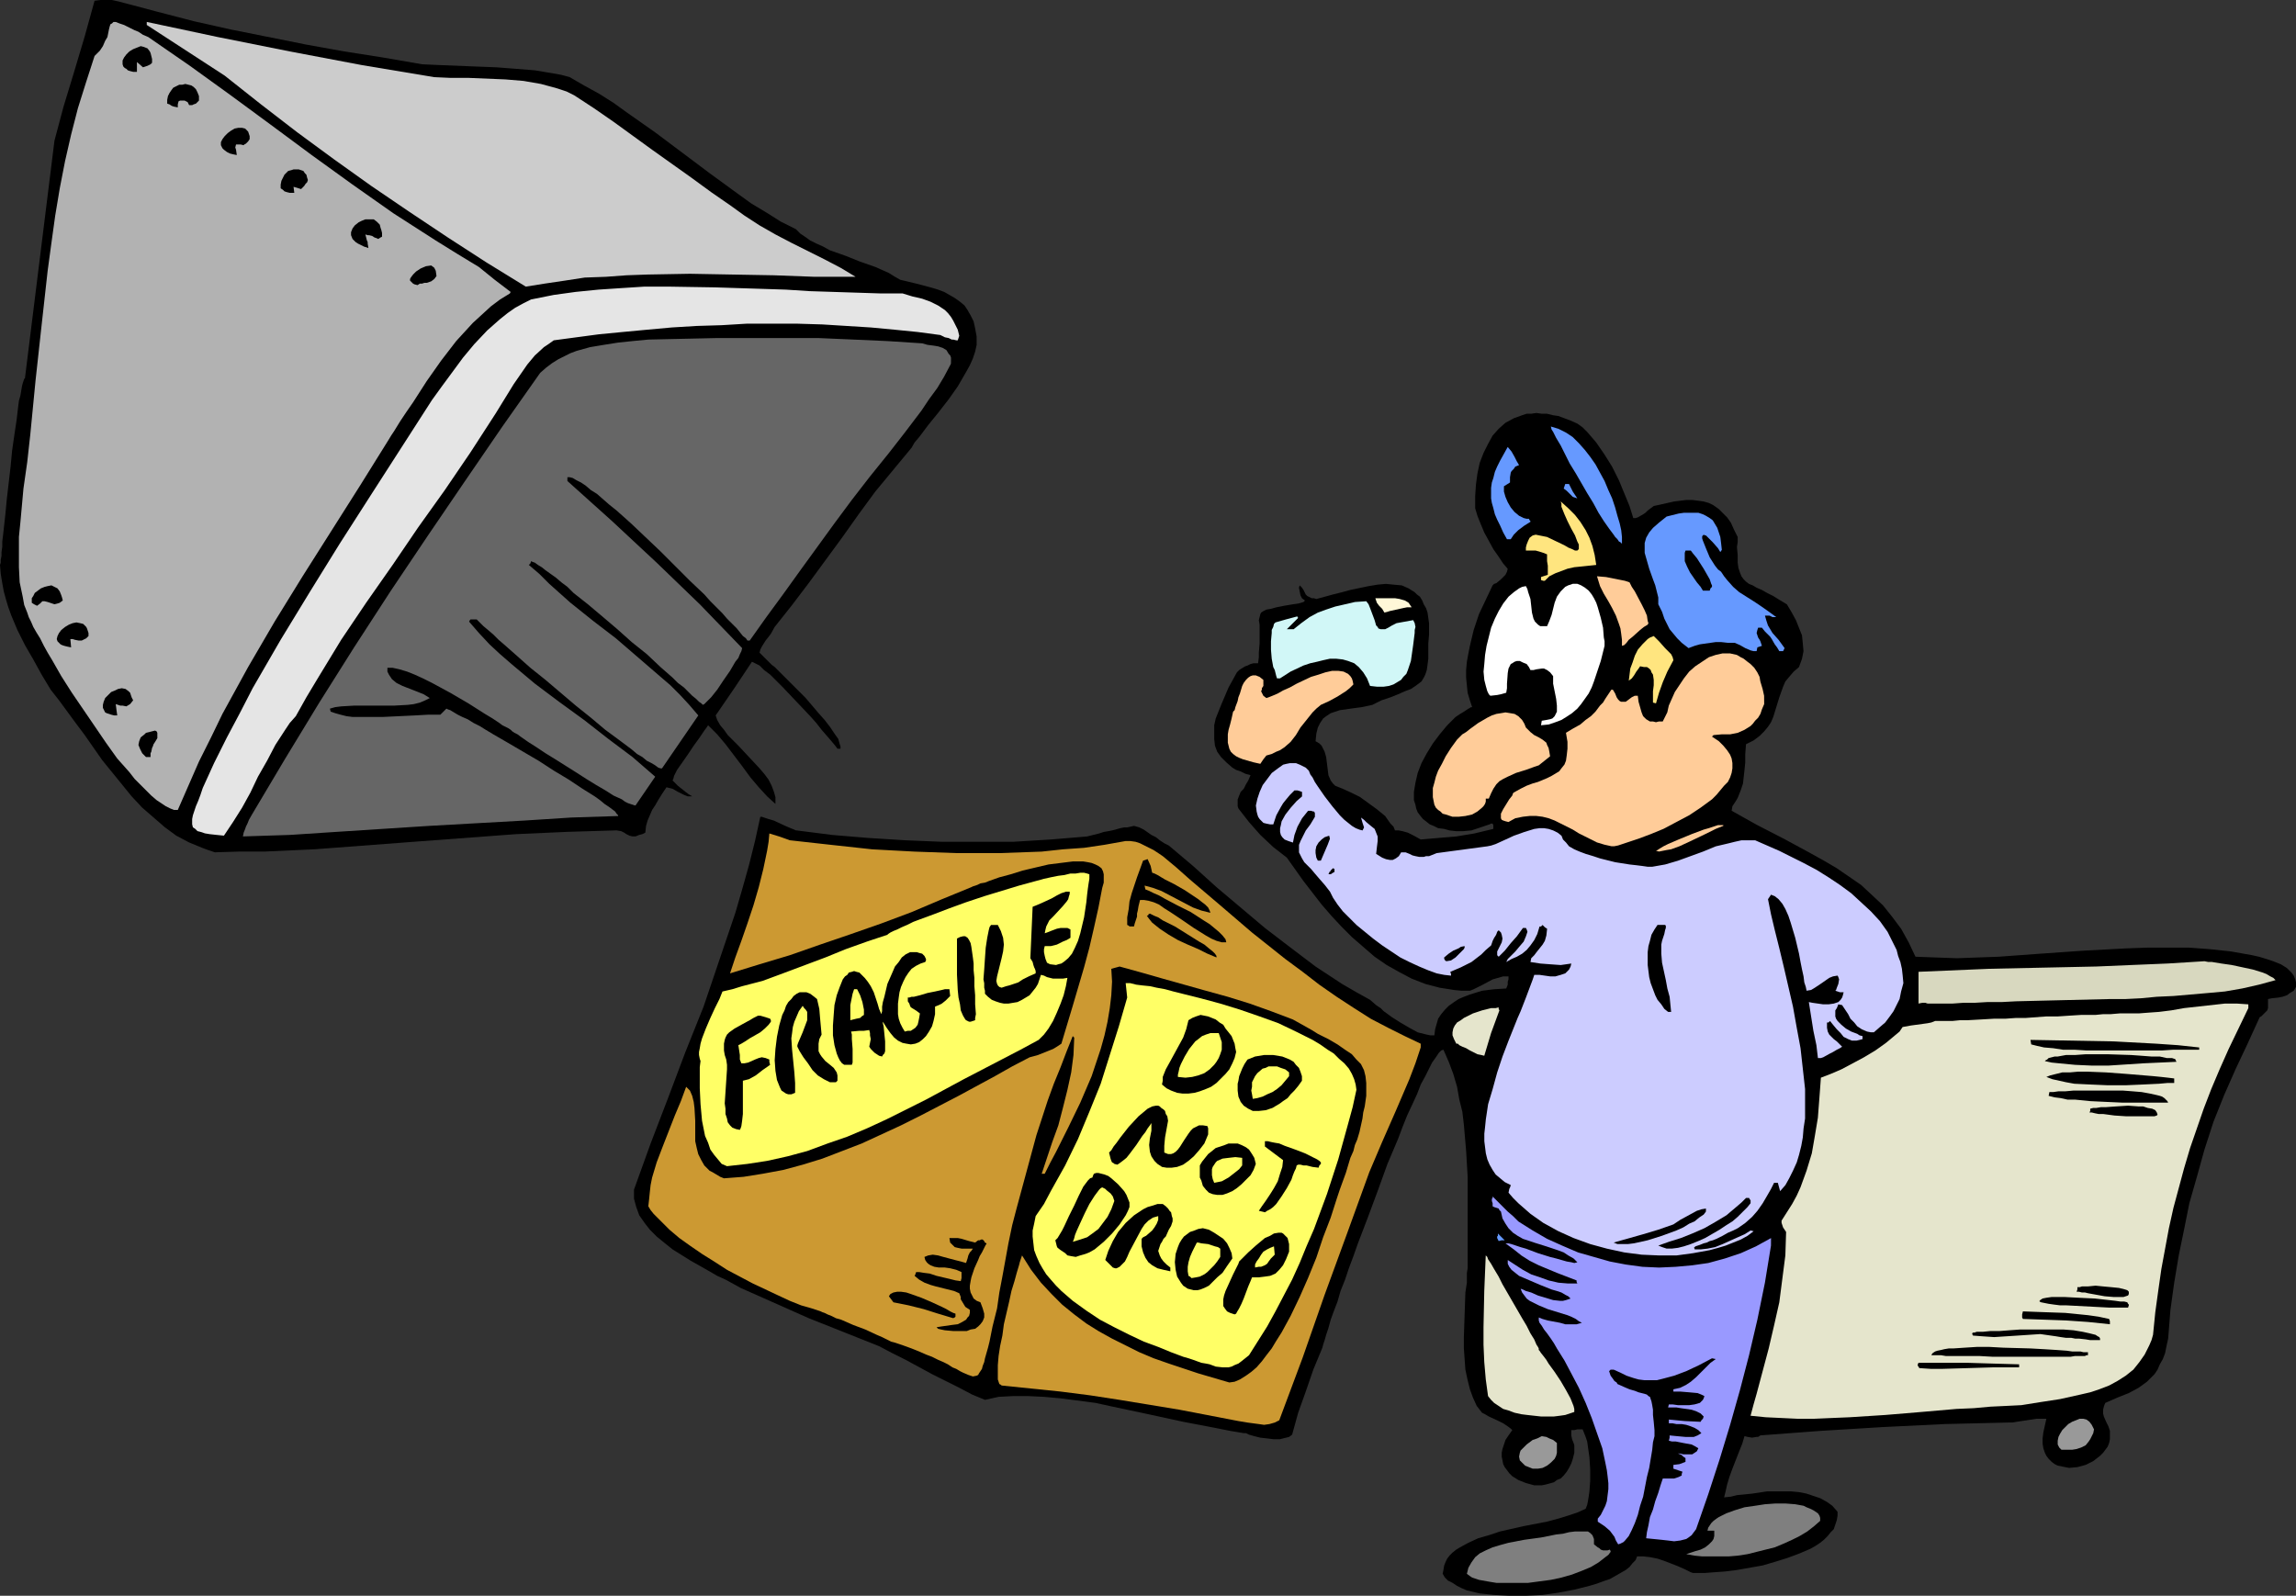
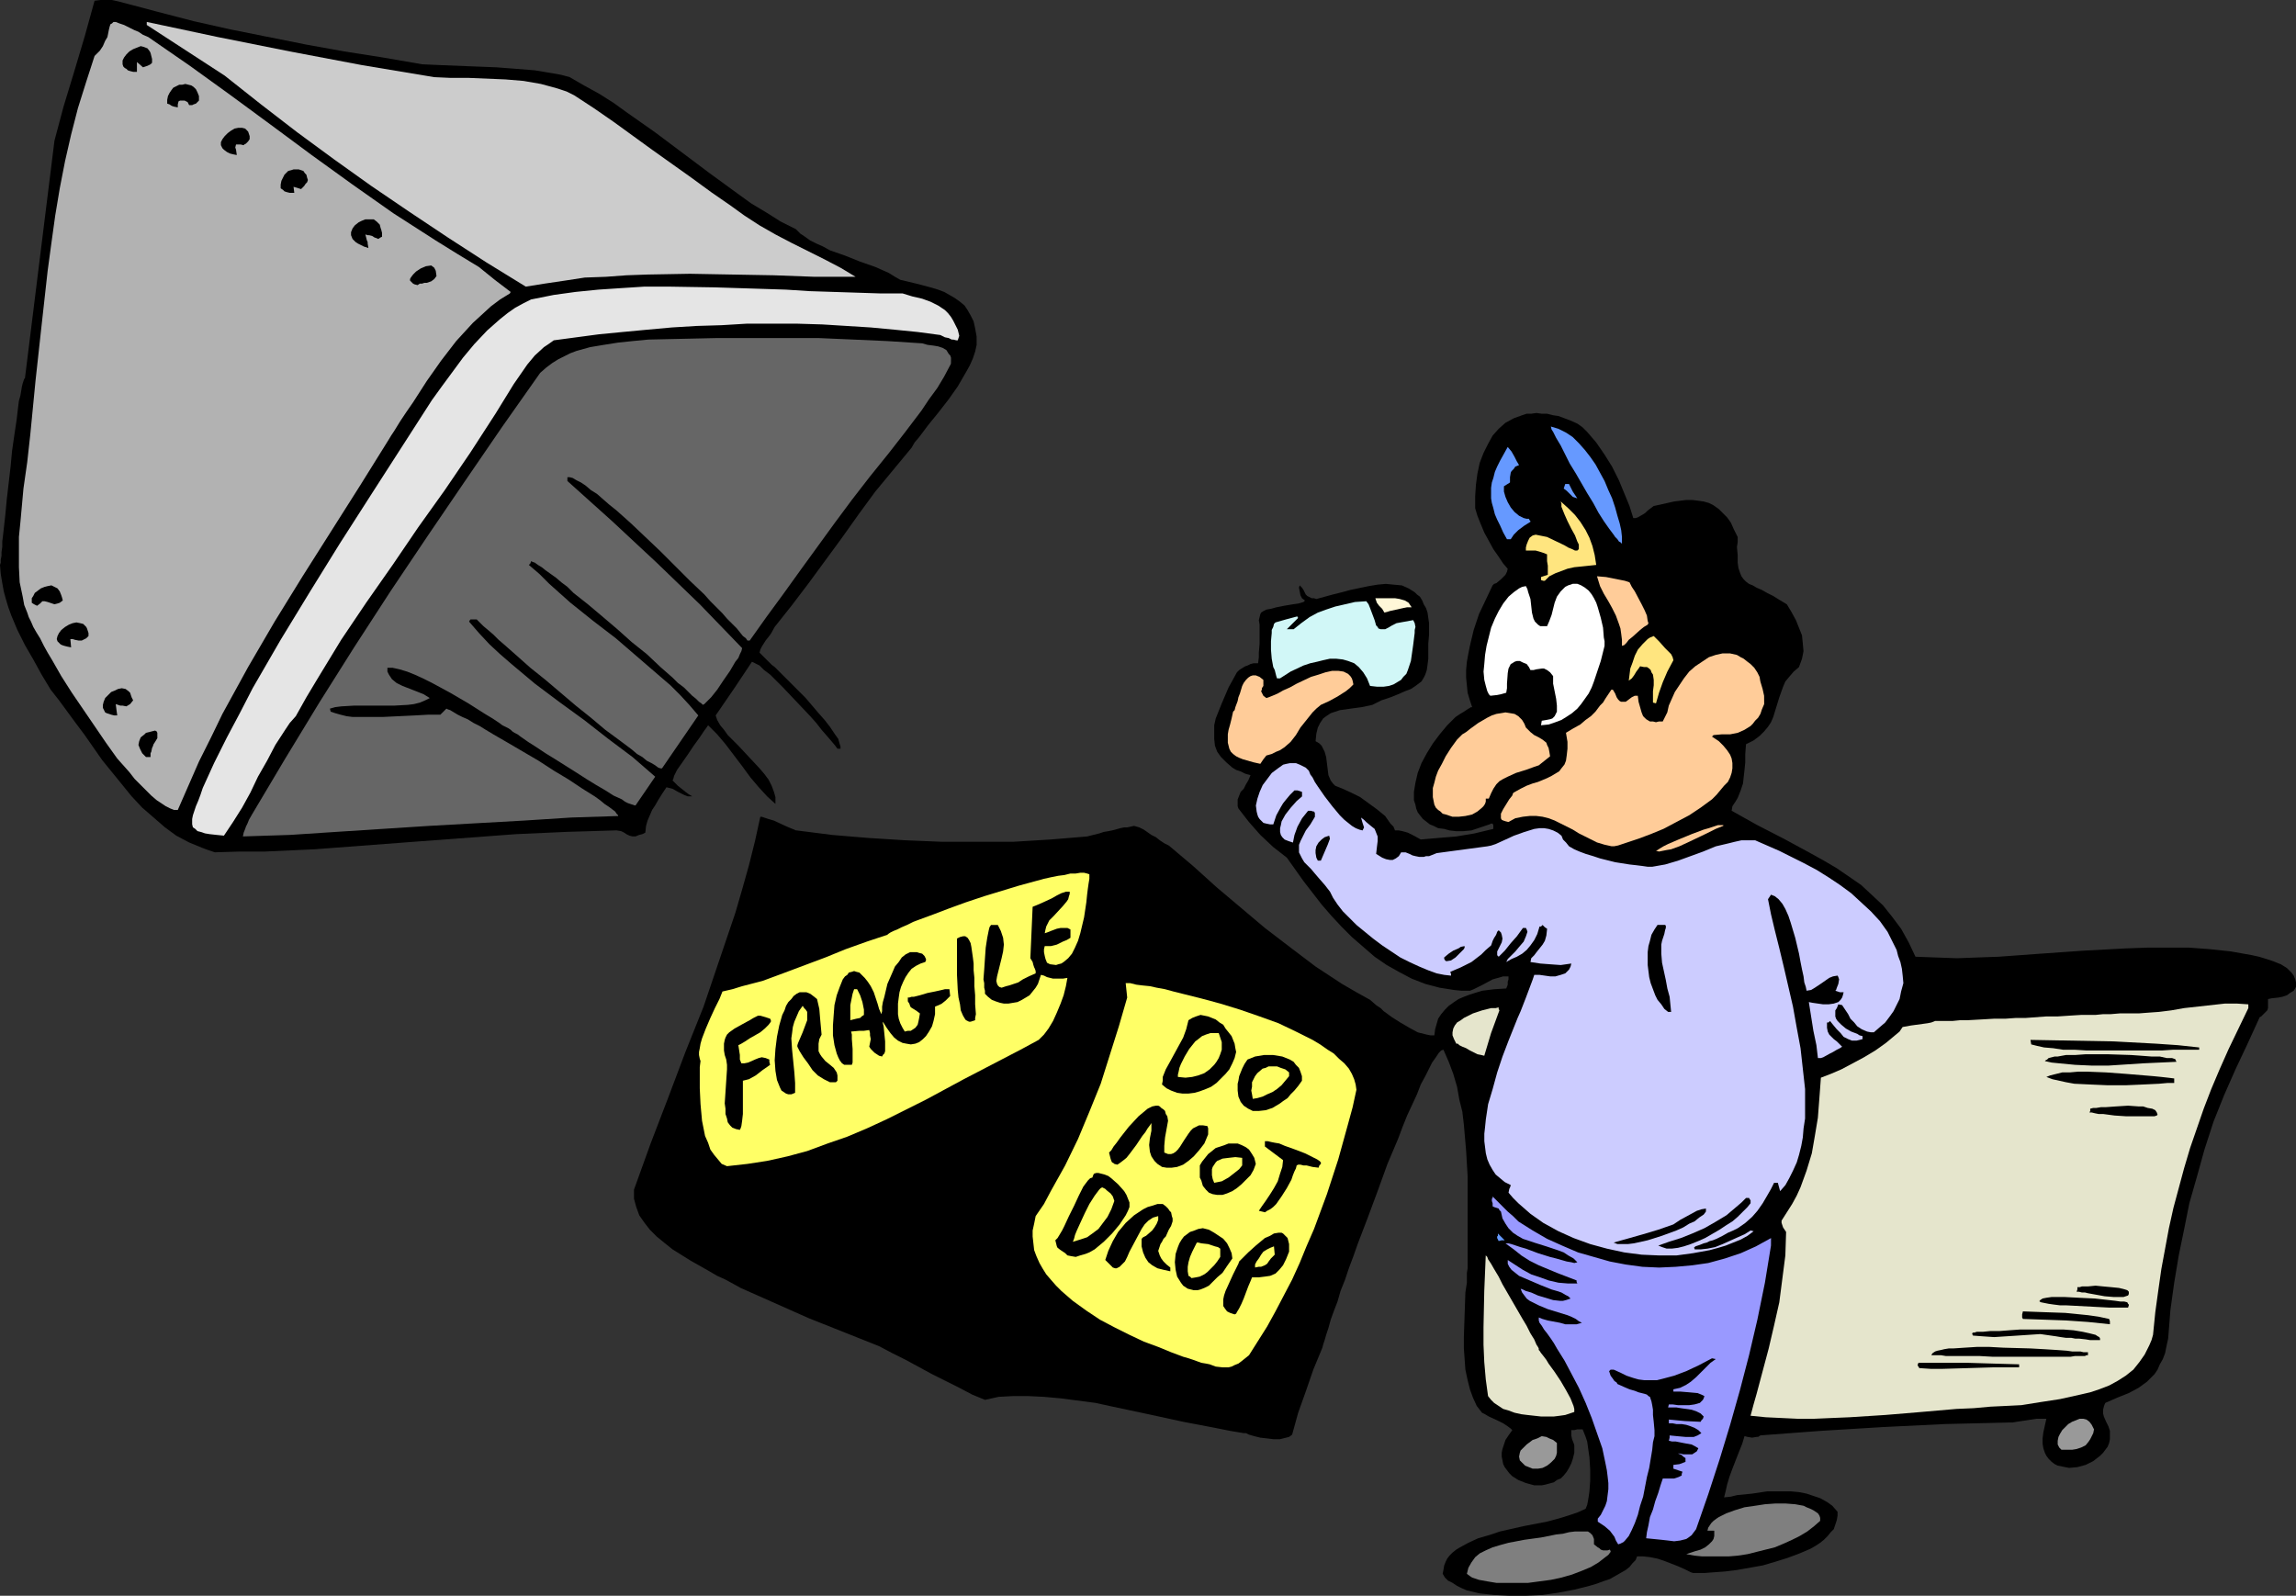
<svg xmlns="http://www.w3.org/2000/svg" xmlns:ns1="http://sodipodi.sourceforge.net/DTD/sodipodi-0.dtd" xmlns:ns2="http://www.inkscape.org/namespaces/inkscape" version="1.0" width="129.766mm" height="90.199mm" id="svg87" ns1:docname="Fragile - Do Not Drop.wmf">
  <rect width="100%" height="100%" fill="#333333" stroke="none" />
  <ns1:namedview id="namedview87" pagecolor="#ffffff" bordercolor="#000000" borderopacity="0.25" ns2:showpageshadow="2" ns2:pageopacity="0.0" ns2:pagecheckerboard="0" ns2:deskcolor="#d1d1d1" ns2:document-units="mm" />
  <defs id="defs1">
    <pattern id="WMFhbasepattern" patternUnits="userSpaceOnUse" width="6" height="6" x="0" y="0" />
  </defs>
  <path style="fill:#000000;fill-opacity:1;fill-rule:evenodd;stroke:none" d="m 490.455,210.846 -0.485,0.808 -0.808,0.485 -0.646,0.485 -0.97,0.323 -0.808,0.162 -1.454,0.162 -0.808,0.162 v 1.454 0.485 l -0.162,0.485 -0.646,0.646 -0.323,0.323 -0.323,0.323 -0.323,0.162 -2.586,5.655 -2.586,5.493 -2.424,5.493 -2.262,5.655 -1.939,5.978 -1.616,5.816 -1.616,5.655 -1.131,5.655 -1.131,5.493 -0.97,5.816 -0.808,5.816 -0.485,6.14 -0.323,1.454 -0.323,1.616 -0.485,1.293 -0.646,1.131 -0.485,1.131 -0.646,0.969 -0.808,0.808 -0.808,0.808 -1.778,1.293 -2.101,1.131 -2.424,0.969 -2.586,1.131 -0.162,0.323 -0.162,0.485 -0.162,0.646 v 0.808 l 0.162,0.646 0.485,1.131 0.485,0.969 0.323,0.969 v 0.808 0.969 l -0.162,0.808 -0.323,0.808 -0.485,0.646 -0.485,0.646 -0.646,0.646 -1.454,1.131 -1.616,0.808 -1.778,0.485 -1.778,0.162 -0.808,-0.162 -1.616,-0.323 -0.646,-0.323 -0.646,-0.485 -0.646,-0.646 -0.485,-0.646 -0.323,-0.646 -0.323,-0.969 -0.162,-0.969 v -1.131 l 0.162,-1.293 0.323,-1.454 0.323,-1.454 h -2.101 l -2.101,0.323 -2.101,0.323 -0.97,0.162 h -0.97 l -6.626,0.162 -6.787,0.162 -13.251,0.646 -13.251,0.808 -12.928,0.969 -0.485,0.323 h -0.323 l -0.97,0.162 -0.97,-0.162 -0.646,-0.162 -0.485,1.616 -0.646,1.616 -1.454,3.716 -0.646,1.777 -0.485,1.616 -0.323,1.454 -0.323,1.293 1.454,-0.162 1.293,-0.323 3.232,-0.323 3.232,-0.485 h 3.394 1.616 l 1.778,0.162 1.616,0.323 1.454,0.485 1.454,0.485 1.454,0.808 1.131,0.808 1.131,1.293 v 0.808 l -0.162,0.969 -0.323,0.969 -0.323,0.969 -0.646,0.646 -0.646,0.808 -0.808,0.808 -0.808,0.646 -0.97,0.646 -1.131,0.646 -2.262,0.969 -2.586,0.969 -2.586,0.808 -2.747,0.808 -2.747,0.485 -2.747,0.485 -2.586,0.323 -2.262,0.162 -2.101,0.162 h -2.424 l -0.485,-0.162 -1.293,-0.646 -1.454,-0.646 -2.909,-1.131 -1.454,-0.485 -1.616,-0.323 -1.454,-0.162 h -1.293 l -0.323,0.808 -0.646,0.646 -0.646,0.808 -0.808,0.646 -1.131,0.646 -1.131,0.646 -1.131,0.646 -1.454,0.485 -1.293,0.485 -1.616,0.485 -3.232,0.808 -3.394,0.646 -3.394,0.485 -3.555,0.162 h -3.555 l -3.232,-0.162 -3.07,-0.323 -2.747,-0.646 -1.131,-0.485 -0.97,-0.485 -0.97,-0.646 -0.97,-0.485 -0.646,-0.646 -0.485,-0.808 0.162,-0.808 0.162,-0.969 0.323,-0.808 0.323,-0.646 0.485,-0.646 0.646,-0.646 0.808,-0.646 0.808,-0.485 1.778,-0.969 2.101,-0.969 2.262,-0.646 2.424,-0.808 5.01,-1.131 5.01,-0.969 2.424,-0.646 2.101,-0.646 1.939,-0.646 1.778,-0.808 0.323,-0.808 0.162,-0.808 0.162,-0.969 0.162,-1.131 0.162,-2.262 v -2.424 l -0.162,-2.585 -0.323,-2.262 -0.162,-1.131 -0.323,-0.969 -0.323,-0.808 -0.323,-0.808 h -0.646 -0.485 l -0.646,0.162 h -0.323 -0.323 v 1.131 l 0.162,0.808 0.323,0.808 0.162,0.485 v 0.485 1.131 l -0.323,1.293 -0.323,0.969 -0.485,0.969 -0.485,0.808 -0.646,0.808 -0.646,0.646 -0.808,0.323 -0.646,0.485 -1.778,0.485 -0.808,0.162 h -1.616 l -1.778,-0.485 -1.616,-0.646 -1.293,-0.808 -0.646,-0.646 -0.485,-0.646 -0.485,-0.646 -0.323,-0.646 -0.162,-0.808 -0.162,-0.808 v -0.808 l 0.162,-0.808 0.323,-0.969 0.323,-0.969 0.646,-0.969 0.808,-1.131 -0.162,-0.162 -0.162,-0.162 -0.646,-0.485 -0.97,-0.646 -0.97,-0.485 -2.101,-0.969 -0.808,-0.485 -0.646,-0.323 -1.131,-1.454 -0.808,-1.777 -0.646,-1.777 -0.485,-1.939 -0.485,-2.262 -0.162,-2.262 -0.162,-2.262 v -2.424 l 0.162,-4.847 0.162,-4.685 0.323,-2.1 v -2.1 l 0.162,-0.969 v -1.131 -1.777 -5.493 -11.148 l -0.323,-5.493 -0.485,-5.655 -0.323,-2.747 -0.646,-2.585 -0.485,-2.747 -0.808,-2.747 -0.97,-2.585 -1.131,-2.585 -0.485,0.162 -0.485,0.485 -0.646,0.969 -0.808,1.131 -0.646,1.293 -0.808,1.616 -0.97,1.777 -0.808,2.1 -0.97,2.1 -1.131,2.424 -0.97,2.424 -0.97,2.585 -2.262,5.332 -2.101,5.816 -2.101,5.655 -2.101,5.493 -0.97,2.747 -0.97,2.585 -0.808,2.424 -0.97,2.424 -0.646,2.262 -0.808,2.1 -0.646,1.777 -0.485,1.777 -0.485,1.454 -0.323,1.131 -0.323,0.969 -0.162,0.646 -1.939,4.685 -1.616,4.685 -1.616,4.524 -1.293,4.685 -0.646,0.485 -0.646,0.162 -1.293,0.323 h -1.454 l -1.293,-0.162 -1.454,-0.162 -1.293,-0.323 -1.131,-0.323 -0.646,-0.323 h -0.485 l -2.909,-0.485 -3.232,-0.646 -3.394,-0.646 -3.394,-0.646 -7.434,-1.616 -7.595,-1.616 -3.717,-0.808 -3.717,-0.485 -3.717,-0.485 -3.555,-0.323 -3.394,-0.162 h -3.232 l -3.07,0.162 -1.454,0.323 -1.454,0.323 -2.747,-1.131 -2.747,-1.454 -5.818,-2.908 -5.656,-3.07 -2.909,-1.454 -2.747,-1.454 -15.029,-5.978 -7.272,-3.231 -7.272,-3.231 -1.454,-0.808 -1.778,-0.969 -1.778,-0.808 -1.939,-1.131 -3.717,-2.1 -3.878,-2.424 -1.616,-1.293 -1.778,-1.454 -1.454,-1.454 -1.131,-1.454 -1.131,-1.616 -0.646,-1.777 -0.485,-1.777 v -0.969 -0.969 l 3.555,-9.856 3.717,-9.694 3.717,-9.856 3.878,-9.694 3.394,-10.017 3.394,-10.017 1.454,-5.009 1.454,-5.17 1.293,-5.17 1.131,-5.17 h 0.323 l 0.485,0.162 0.97,0.323 1.131,0.323 2.424,1.131 1.131,0.485 0.808,0.323 0.323,0.162 h 0.162 l 7.595,0.969 7.757,0.646 7.757,0.485 7.757,0.323 h 7.757 7.757 l 7.918,-0.485 7.757,-0.646 1.293,-0.323 1.293,-0.323 0.97,-0.323 0.97,-0.162 0.808,-0.162 0.646,-0.162 1.131,-0.323 0.808,-0.162 h 0.646 l 1.454,-0.323 1.131,0.323 0.97,0.485 1.616,1.131 0.97,0.485 0.808,0.646 0.97,0.646 0.97,0.485 5.171,4.362 5.01,4.524 5.171,4.362 5.171,4.362 5.494,4.201 5.333,4.039 5.656,3.716 3.07,1.777 2.909,1.616 1.293,1.131 0.97,0.646 0.646,0.646 1.778,1.293 1.778,1.131 1.939,1.131 1.778,0.969 1.939,0.485 0.808,0.162 h 0.808 l 0.162,-1.293 0.323,-1.131 0.323,-1.131 0.646,-0.969 0.808,-0.969 0.808,-0.808 1.131,-0.808 0.97,-0.646 1.131,-0.485 1.293,-0.485 2.586,-0.808 2.586,-0.323 2.586,-0.162 0.323,-0.808 v -0.646 l 0.162,-0.485 v -0.646 h -1.131 l -1.131,0.323 -1.131,0.323 -2.101,1.131 -1.939,0.969 -0.808,0.323 h -1.778 l -1.616,-0.162 -3.07,-0.485 -3.07,-0.808 -2.909,-1.131 -2.747,-1.454 -2.586,-1.454 -2.586,-1.777 -2.424,-2.1 -2.424,-2.1 -2.262,-2.262 -2.101,-2.262 -2.101,-2.424 -3.878,-5.009 -3.555,-5.009 -2.909,-2.262 -2.747,-2.585 -2.424,-2.747 -2.262,-2.908 -0.162,-0.485 v -0.646 -0.808 l 0.323,-0.808 0.323,-0.808 0.646,-0.646 0.485,-0.969 0.485,-0.808 0.485,-1.131 -1.131,-0.323 -0.97,-0.485 -0.97,-0.323 -0.808,-0.485 -1.293,-1.131 -1.131,-1.131 -0.808,-1.131 -0.485,-1.293 -0.162,-1.454 v -1.454 -1.454 l 0.323,-1.454 0.646,-1.616 0.646,-1.616 1.454,-3.393 1.778,-3.231 0.485,-0.485 0.485,-0.323 0.808,-0.485 0.485,-0.162 0.646,-0.323 0.646,-0.162 h 0.97 l 0.162,-1.293 v -0.969 l 0.162,-1.939 v -1.616 -1.293 -1.131 l -0.162,-0.969 0.162,-0.646 0.162,-0.646 0.162,-0.323 0.485,-0.323 0.646,-0.323 0.97,-0.162 1.131,-0.323 1.616,-0.323 0.97,-0.162 0.97,-0.162 1.131,-0.162 1.131,-0.323 0.323,-0.323 -0.646,-0.485 -0.323,-0.646 -0.162,-0.808 -0.162,-0.808 0.162,-0.485 0.485,0.485 0.323,0.485 0.485,0.969 0.323,0.323 0.323,0.162 0.646,0.323 h 0.485 l 0.485,0.162 1.778,-0.485 1.778,-0.485 1.939,-0.485 1.778,-0.485 3.878,-0.808 1.939,-0.323 1.778,-0.162 1.616,0.162 1.778,0.162 1.454,0.646 1.293,0.808 0.485,0.485 0.646,0.485 0.485,0.808 0.323,0.808 0.485,0.808 0.323,0.969 0.162,1.131 0.162,1.131 v 2.424 l -0.162,1.939 v 1.777 1.454 l -0.162,1.293 -0.162,1.131 -0.323,0.969 -0.323,0.646 -0.485,0.808 -0.646,0.485 -0.646,0.485 -0.97,0.646 -1.293,0.485 -1.454,0.646 -1.616,0.646 -1.939,0.646 -0.97,0.485 -0.97,0.485 -2.262,0.485 -2.424,0.323 -2.262,0.323 -0.97,0.323 -0.97,0.323 -0.97,0.646 -0.646,0.485 -0.646,0.969 -0.485,0.969 -0.323,1.293 -0.162,1.616 0.808,0.485 0.485,0.485 0.323,0.646 0.323,0.646 0.323,1.131 0.323,2.585 0.162,1.293 0.485,1.131 0.485,0.646 0.485,0.485 0.808,0.323 0.808,0.323 1.778,0.808 1.939,0.969 1.778,1.293 1.778,1.293 1.778,1.454 1.131,1.616 0.646,0.646 0.323,0.808 h 0.808 l 0.808,0.162 1.131,0.323 1.293,0.646 1.454,0.808 3.717,-0.323 3.878,-0.323 3.878,-0.646 4.04,-0.969 v -0.323 -0.323 -0.162 l -0.162,-0.323 h -0.323 l -0.323,0.162 -0.485,0.162 -0.485,0.162 -1.454,0.485 -1.454,0.485 -1.778,0.162 h -1.454 l -1.454,-0.162 -1.131,-0.323 -1.293,-0.162 -0.97,-0.485 -0.808,-0.323 -0.808,-0.646 -0.646,-0.485 -0.646,-0.808 -0.485,-0.646 -0.323,-0.808 -0.162,-0.808 -0.323,-0.969 v -0.808 -0.969 l 0.323,-1.939 0.485,-2.1 0.808,-2.1 1.131,-2.1 1.293,-2.1 1.454,-1.939 1.616,-1.939 1.778,-1.777 0.97,-0.646 0.808,-0.485 0.485,-0.323 0.485,-0.323 0.323,-0.162 0.162,-0.162 h 0.323 l -0.485,-1.454 -0.485,-1.616 -0.162,-1.616 -0.162,-1.616 v -1.616 l 0.162,-1.777 0.323,-1.777 0.323,-1.616 0.808,-3.393 1.131,-3.393 1.454,-3.07 1.454,-3.07 0.323,-0.323 0.485,-0.162 0.97,-0.808 0.97,-0.969 0.323,-0.646 0.162,-0.646 -0.97,-1.131 -0.97,-1.454 -1.131,-1.616 -0.97,-1.777 -0.97,-1.777 -0.808,-1.939 -0.646,-1.616 -0.485,-1.616 v -2.585 l 0.162,-2.424 0.323,-2.424 0.485,-2.262 0.808,-2.1 0.97,-1.939 0.97,-1.777 1.293,-1.454 1.454,-1.293 1.778,-0.969 1.778,-0.646 0.97,-0.323 h 0.97 l 1.131,-0.162 1.131,0.162 h 1.131 l 1.293,0.323 1.131,0.162 1.293,0.485 1.293,0.485 1.454,0.646 1.131,0.808 0.97,0.969 0.97,1.131 0.97,1.131 1.778,2.585 1.616,2.585 1.454,2.908 1.131,2.747 1.131,2.747 0.808,2.585 h 0.485 l 0.485,-0.162 1.131,-0.646 0.485,-0.323 0.485,-0.485 1.293,-0.969 2.909,-0.646 1.454,-0.323 1.293,-0.162 1.293,-0.162 h 1.293 l 1.293,0.162 1.131,0.162 1.131,0.323 0.97,0.485 1.131,0.808 0.808,0.808 0.97,0.969 0.808,1.131 0.646,1.454 0.808,1.616 v 1.131 l -0.162,0.969 0.162,1.777 v 1.616 l 0.162,1.131 0.323,0.969 0.323,0.808 0.485,0.646 0.485,0.485 0.646,0.485 0.808,0.323 0.808,0.485 1.131,0.485 1.131,0.646 1.293,0.646 1.293,0.808 1.616,0.969 0.97,1.616 0.97,1.777 0.646,1.616 0.646,1.616 0.162,1.616 0.162,1.777 -0.323,1.616 -0.646,1.777 -1.131,0.969 -0.97,1.131 -0.808,0.969 -0.485,1.131 -0.808,2.262 -0.646,2.1 -0.646,2.1 -0.485,1.131 -0.646,0.969 -0.808,0.969 -0.97,0.969 -1.293,0.969 -1.616,0.808 -0.162,2.1 v 1.777 l -0.162,1.616 -0.162,1.454 -0.162,1.454 -0.485,1.454 -0.323,0.808 -0.323,0.808 -0.485,0.808 -0.646,0.969 -0.162,0.969 5.494,3.07 5.656,2.908 5.656,3.07 2.909,1.616 2.747,1.616 2.586,1.777 2.586,1.777 2.262,2.1 2.424,2.262 1.939,2.424 1.939,2.585 1.616,2.908 1.454,3.07 4.363,0.162 4.525,0.162 4.363,-0.162 4.525,-0.162 8.888,-0.646 9.211,-0.646 9.05,-0.485 4.525,-0.162 h 4.525 4.525 l 4.363,0.323 4.525,0.485 4.525,0.808 1.454,0.323 1.616,0.485 1.454,0.485 1.616,0.646 1.293,0.808 0.485,0.485 0.485,0.485 0.485,0.646 0.323,0.808 0.162,0.646 z" id="path1" />
-   <path style="fill:#d8d8bf;fill-opacity:1;fill-rule:evenodd;stroke:none" d="m 486.092,209.392 -3.555,0.969 -3.555,0.808 -3.717,0.646 -3.555,0.323 -3.717,0.323 -3.717,0.323 -3.555,0.162 -3.394,0.323 -3.232,0.162 h -3.232 l -6.787,0.162 -6.787,0.162 -6.626,0.162 -3.07,0.162 h -3.07 l -2.747,0.162 h -2.424 l -2.262,0.162 h -1.939 -1.616 -1.131 -0.646 l -0.485,-0.162 h -0.646 l -0.808,0.162 v -6.786 l 15.19,-0.646 15.19,-0.323 7.595,-0.162 7.595,-0.323 7.757,-0.323 7.757,-0.485 0.808,0.162 h 0.808 l 1.939,0.323 2.262,0.323 2.262,0.485 2.262,0.485 2.101,0.646 0.808,0.323 0.808,0.485 0.646,0.323 z" id="path2" />
  <path style="fill:#e5e5cc;fill-opacity:1;fill-rule:evenodd;stroke:none" d="m 480.275,215.37 -2.101,4.362 -2.101,4.362 -1.939,4.362 -1.778,4.201 -1.616,4.201 -1.454,4.201 -1.454,4.201 -1.293,4.362 -1.131,4.201 -1.131,4.201 -0.97,4.362 -0.808,4.362 -0.808,4.362 -0.646,4.524 -0.646,4.685 -0.485,4.847 -0.323,1.131 -0.485,1.131 -0.97,1.939 -1.131,1.616 -1.293,1.616 -1.616,1.293 -1.778,1.131 -1.778,0.969 -2.101,0.808 -1.939,0.646 -2.101,0.485 -4.363,0.969 -4.202,0.646 -4.04,0.646 -3.232,0.162 -3.394,0.162 -3.555,0.323 -3.717,0.162 -7.434,0.646 -7.757,0.646 -7.595,0.485 -3.878,0.162 -3.717,0.162 h -3.555 l -3.394,-0.162 -3.394,-0.162 -3.232,-0.323 0.646,-2.424 0.646,-2.262 1.293,-4.847 1.293,-4.847 1.131,-4.847 1.131,-5.009 0.646,-5.009 0.646,-5.009 0.162,-5.009 -0.646,-0.969 -0.162,-0.485 -0.162,-0.485 v -0.485 l 1.131,-1.777 1.131,-1.777 0.97,-1.777 0.808,-1.777 1.293,-3.554 1.131,-3.716 0.646,-3.716 0.646,-3.878 0.323,-4.201 0.323,-4.362 2.101,-0.808 2.262,-0.969 2.424,-1.293 2.424,-1.293 2.424,-1.454 2.262,-1.616 1.939,-1.616 0.97,-0.808 0.646,-0.969 1.778,-0.323 3.555,-0.485 0.808,-0.162 0.808,-0.323 h 1.939 1.778 l 1.616,-0.162 h 1.616 l 2.909,-0.162 2.747,-0.162 h 2.424 l 2.262,-0.162 h 2.101 l 4.363,-0.323 h 2.424 l 2.424,-0.162 2.586,-0.162 h 3.07 l 1.616,-0.162 h 1.616 l 1.939,-0.162 h 1.939 2.101 l 2.101,-0.162 2.262,-0.162 2.586,-0.323 2.747,-0.485 2.909,-0.323 2.909,-0.323 2.909,-0.323 h 2.586 l 2.424,0.162 z" id="path3" />
  <path style="fill:#000000;fill-opacity:1;fill-rule:evenodd;stroke:none" d="m 469.771,224.256 h -5.494 l -2.424,0.162 h -2.586 -2.586 -5.494 -5.494 l -2.586,-0.162 h -2.424 l -2.101,-0.323 -1.939,-0.162 -1.454,-0.323 -0.646,-0.162 -0.646,-0.162 -0.162,-0.969 8.888,0.162 8.888,0.162 9.05,0.485 4.686,0.323 4.525,0.485 z" id="path4" />
  <path style="fill:#000000;fill-opacity:1;fill-rule:evenodd;stroke:none" d="m 464.923,226.841 -3.555,0.162 -3.555,0.162 -7.434,0.485 h -3.555 l -3.555,-0.162 -3.394,-0.323 -1.616,-0.162 -1.454,-0.323 0.162,-0.162 0.323,-0.162 0.323,-0.323 0.646,-0.162 0.646,-0.162 h 0.646 l 1.778,-0.323 h 1.939 l 2.262,-0.162 h 4.686 l 5.01,0.162 2.262,0.162 2.101,0.162 h 1.778 l 1.454,0.323 h 0.646 0.485 l 0.485,0.162 h 0.162 l 0.162,0.323 z" id="path5" />
  <path style="fill:#000000;fill-opacity:1;fill-rule:evenodd;stroke:none" d="m 464.438,231.365 h -1.454 l -1.778,0.162 -3.394,0.162 -3.717,0.162 h -3.878 l -3.717,-0.162 -3.394,-0.162 -1.778,-0.323 -1.454,-0.323 -1.454,-0.323 -1.293,-0.485 0.808,-0.323 1.293,-0.323 1.293,-0.323 h 1.616 l 1.778,-0.162 h 1.939 l 4.04,0.162 4.363,0.323 3.878,0.323 1.939,0.162 1.616,0.162 1.454,0.162 1.293,0.162 z" id="path6" />
-   <path style="fill:#000000;fill-opacity:1;fill-rule:evenodd;stroke:none" d="m 463.145,235.566 h -9.696 l -3.555,-0.162 -3.394,-0.162 -3.232,-0.323 h -1.616 l -1.454,-0.323 -1.293,-0.162 -1.293,-0.323 0.162,-0.808 h 0.808 l 1.131,-0.162 h 1.454 l 1.778,-0.162 h 1.778 2.101 4.363 2.262 l 2.101,0.162 1.939,0.162 1.778,0.323 1.454,0.323 0.646,0.162 0.485,0.162 0.485,0.323 0.323,0.323 0.323,0.323 z" id="path7" />
  <path style="fill:#000000;fill-opacity:1;fill-rule:evenodd;stroke:none" d="m 460.883,238.151 -0.162,0.162 -0.485,0.162 h -0.646 -0.808 -1.131 -0.97 -2.586 l -2.424,-0.162 -2.424,-0.323 h -0.97 l -0.808,-0.162 -0.646,-0.162 h -0.485 l 0.162,-0.323 v -0.485 l 0.646,-0.162 h 0.646 l 0.97,-0.162 h 0.97 l 2.262,-0.162 2.586,-0.162 2.262,0.162 h 0.97 l 0.97,0.323 0.97,0.162 0.646,0.323 0.323,0.485 z" id="path8" />
  <path style="fill:#000000;fill-opacity:1;fill-rule:evenodd;stroke:none" d="m 454.58,279.35 h -4.04 l -3.07,-0.162 -3.07,-0.162 -3.07,-0.162 h -1.293 l -1.293,-0.162 -1.131,-0.162 -0.808,-0.162 -0.808,-0.162 -0.323,-0.162 v -0.162 l 0.162,-0.162 0.485,-0.323 0.808,-0.162 1.131,-0.162 h 1.293 1.454 l 3.07,0.162 3.394,0.162 1.454,0.162 1.454,0.162 1.454,0.162 1.131,0.162 h 0.808 l 0.646,0.162 0.162,0.323 0.162,0.162 v 0.162 z" id="path9" />
  <path style="fill:#000000;fill-opacity:1;fill-rule:evenodd;stroke:none" d="m 454.742,276.442 -0.162,0.323 -0.485,0.162 -0.485,0.162 h -0.646 -1.454 l -1.939,-0.162 -1.778,-0.323 -1.778,-0.323 -0.646,-0.162 h -0.646 l -0.646,-0.162 h -0.485 l 0.162,-0.485 v -0.485 h 0.485 l 0.485,-0.162 h 0.646 0.646 l 1.616,-0.162 1.616,0.162 1.778,0.162 1.616,0.162 0.646,0.162 0.646,0.162 0.485,0.162 0.323,0.323 z" id="path10" />
  <path style="fill:#000000;fill-opacity:1;fill-rule:evenodd;stroke:none" d="m 450.702,282.905 -4.686,-0.485 -4.686,-0.323 -4.525,-0.162 -4.686,-0.162 -0.162,-0.323 v -0.323 -0.323 l 0.162,-0.646 4.363,0.162 4.686,0.162 4.848,0.485 2.262,0.323 2.262,0.485 0.162,0.485 z" id="path11" />
  <path style="fill:#000000;fill-opacity:1;fill-rule:evenodd;stroke:none" d="m 448.601,286.298 h -0.646 -0.646 -0.808 l -0.97,-0.162 -1.454,-0.162 h -0.808 l -0.808,-0.162 h -1.131 l -1.131,-0.162 -0.97,-0.162 -1.131,-0.162 -2.262,-0.323 -2.424,0.162 -2.424,0.162 -5.01,0.323 -2.424,-0.162 -2.101,-0.162 -0.162,-0.323 v -0.162 l 0.162,-0.162 h 0.323 l 0.485,-0.162 h 0.646 0.646 l 1.616,-0.162 h 1.939 l 2.101,-0.162 2.262,-0.162 h 4.848 2.262 2.262 l 2.101,0.162 1.939,0.323 1.454,0.323 0.646,0.162 0.646,0.162 0.485,0.323 0.323,0.162 0.162,0.323 z" id="path12" />
  <path style="fill:#999999;fill-opacity:1;fill-rule:evenodd;stroke:none" d="m 447.308,305.363 -0.162,0.808 -0.323,0.646 -0.323,0.646 -0.323,0.485 -0.646,0.808 -0.97,0.485 -0.97,0.323 -0.97,0.162 h -2.262 l -0.485,-0.485 -0.323,-0.646 v -0.808 l 0.162,-0.808 0.323,-0.646 0.485,-0.808 0.646,-0.646 0.646,-0.646 0.808,-0.485 0.808,-0.323 0.808,-0.323 h 0.808 l 0.646,0.162 0.646,0.485 0.485,0.646 z" id="path13" />
  <path style="fill:#000000;fill-opacity:1;fill-rule:evenodd;stroke:none" d="m 446.015,289.529 h -0.323 l -0.323,0.162 h -0.646 -0.646 -0.808 l -0.97,0.162 h -2.101 -2.586 -2.909 -5.979 -3.07 l -2.909,-0.162 h -2.586 -2.424 -1.131 -0.97 l -0.97,-0.162 h -1.131 -0.485 -0.485 l 0.162,-0.323 0.162,-0.162 0.485,-0.323 0.485,-0.162 0.808,-0.162 0.646,-0.162 0.97,-0.162 h 0.97 l 2.424,-0.162 2.586,-0.162 h 2.747 l 2.909,0.162 5.818,0.162 2.909,0.162 2.586,0.162 2.262,0.162 1.131,0.162 h 0.808 0.97 l 0.646,0.162 h 0.646 0.323 z" id="path14" />
  <path style="fill:#000000;fill-opacity:1;fill-rule:evenodd;stroke:none" d="m 431.31,292.114 h -5.494 l -5.333,0.162 -5.494,0.162 h -2.586 l -2.424,-0.162 -0.162,-0.323 -0.162,-0.162 v -0.323 l 0.162,-0.323 h 10.504 l 5.333,0.162 5.656,0.162 z" id="path15" />
  <path style="fill:#ccccff;fill-opacity:1;fill-rule:evenodd;stroke:none" d="m 406.585,210.038 -0.485,1.777 -0.323,1.616 -0.646,1.293 -0.646,1.293 -0.808,1.131 -0.97,1.293 -1.131,0.969 -1.293,1.131 h -0.646 l -0.808,-0.162 -1.131,-0.485 -0.97,-0.646 -0.646,-0.808 -0.808,-0.808 -0.485,-0.969 -1.293,-1.939 -0.808,-0.162 -0.323,0.808 -0.323,0.485 v 0.646 0.646 l 0.162,0.485 0.323,0.485 0.808,0.808 0.97,0.808 1.131,0.646 1.293,0.485 0.485,0.323 0.646,0.162 v 0.646 l -0.646,0.162 -0.646,0.162 h -0.97 l -0.808,-0.323 -0.97,-0.485 -0.646,-0.808 -0.808,-0.808 -0.808,-0.969 -0.646,-0.808 -0.323,0.323 h -0.323 v 1.131 l 0.162,0.808 0.323,0.646 0.485,0.485 0.485,0.485 0.646,0.485 0.485,0.485 0.646,0.646 -0.485,0.323 -0.646,0.323 -0.808,0.485 -0.646,0.323 -1.454,0.808 -0.485,0.162 h -0.646 l -0.323,-2.747 -0.646,-3.07 -0.485,-3.07 -0.485,-3.07 0.808,0.162 1.131,0.162 1.131,0.162 h 1.131 l 1.131,-0.162 0.485,-0.162 0.485,-0.162 0.485,-0.485 0.323,-0.485 0.162,-0.485 0.162,-0.646 h -0.808 l -0.97,-0.323 0.162,-0.162 0.162,-0.485 0.323,-0.808 0.162,-0.969 -0.162,-0.485 -0.162,-0.323 -0.97,0.162 -0.808,0.323 -1.616,1.131 -1.454,0.969 -0.808,0.485 -0.97,0.162 -0.162,-0.808 -0.323,-0.969 -0.162,-1.293 -0.323,-1.454 -0.323,-1.616 -0.323,-1.777 -0.808,-3.393 -0.97,-3.231 -0.485,-1.454 -0.646,-1.454 -0.646,-1.131 -0.808,-0.969 -0.808,-0.646 -0.808,-0.323 -0.646,0.969 0.323,1.616 0.323,1.616 0.808,3.393 0.97,3.878 0.97,4.039 0.97,4.201 0.97,4.201 0.808,4.524 0.808,4.362 0.485,4.362 0.485,4.362 v 4.362 1.939 l -0.323,2.1 -0.162,1.939 -0.323,1.777 -0.485,1.939 -0.485,1.616 -0.808,1.777 -0.808,1.616 -0.808,1.454 -1.131,1.293 -0.485,-1.777 h -0.808 l -0.646,1.293 -0.646,1.131 -1.131,1.939 -1.131,1.616 -1.131,1.293 -1.454,1.293 -1.616,1.131 -0.97,0.485 -1.131,0.485 -1.131,0.646 -1.293,0.646 -0.808,0.323 -0.646,0.162 -0.646,0.323 -0.646,0.162 -0.808,0.323 -0.485,0.162 -0.485,0.162 -0.162,0.162 -0.162,0.162 0.162,0.162 v 0.162 h 1.293 l 1.454,-0.162 1.616,-0.323 1.616,-0.646 3.232,-1.454 1.454,-0.646 1.293,-0.808 0.646,0.162 -1.293,0.969 -1.454,0.808 -1.616,0.646 -1.616,0.646 -1.616,0.485 -1.778,0.485 -3.555,0.646 -3.555,0.485 h -3.717 l -3.717,-0.162 -3.717,-0.485 -3.717,-0.808 -3.555,-0.969 -3.555,-1.293 -3.232,-1.454 -3.232,-1.777 -2.747,-1.939 -1.293,-1.131 -1.293,-1.131 -1.131,-1.131 -0.97,-1.131 0.162,-0.808 0.162,-0.323 0.162,-0.485 -1.293,-0.646 -0.97,-0.808 -0.97,-0.808 -0.646,-0.969 -0.646,-1.131 -0.485,-1.131 -0.323,-1.293 -0.162,-1.293 -0.162,-1.293 v -1.616 l 0.162,-1.454 0.162,-1.616 0.485,-3.231 0.97,-3.231 0.97,-3.554 1.131,-3.393 1.293,-3.393 1.293,-3.231 0.646,-1.616 0.646,-1.454 1.131,-2.908 0.485,-1.293 0.485,-1.293 0.485,-1.293 0.323,-0.969 h 1.131 l 1.131,0.162 1.131,0.162 h 1.131 l 1.131,-0.323 0.97,-0.323 0.485,-0.485 0.323,-0.323 0.323,-0.646 0.162,-0.646 -1.131,0.162 -1.131,0.162 -2.262,-0.162 -2.101,-0.162 -2.101,-0.323 0.162,-0.808 0.646,-0.646 0.485,-0.646 0.646,-0.808 0.646,-0.808 0.485,-0.808 0.323,-1.131 0.162,-1.454 -0.485,-0.323 -0.485,-0.485 -0.323,0.323 h -0.323 l -0.485,1.616 -0.646,1.293 -0.808,1.131 -0.808,0.969 -0.97,0.808 -1.131,0.646 -1.131,0.485 -1.131,0.646 0.162,-0.323 0.162,-0.323 0.646,-0.646 0.97,-0.969 0.808,-0.969 0.97,-1.131 0.485,-1.131 0.162,-0.485 0.162,-0.485 -0.162,-0.485 -0.162,-0.323 h -0.646 l -1.293,1.777 -1.293,1.454 -1.293,1.616 -1.293,1.293 -0.323,-0.323 v -0.162 -0.646 l 0.323,-0.646 0.323,-0.646 0.323,-0.646 0.162,-0.808 -0.162,-0.808 -0.162,-0.485 -0.485,-0.485 -0.323,0.323 -0.162,0.485 -0.162,0.323 -0.323,0.485 -0.323,0.646 -0.323,0.969 -1.131,0.969 -0.97,0.969 -2.101,1.616 -2.262,1.131 -2.262,0.969 0.162,0.485 v 0.323 l -1.454,-0.162 -1.616,-0.323 -1.778,-0.646 -1.939,-0.808 -2.101,-0.969 -1.939,-0.969 -1.939,-1.293 -1.939,-1.293 -1.939,-1.454 -1.778,-1.454 -1.778,-1.454 -1.454,-1.454 -1.454,-1.454 -1.131,-1.454 -0.97,-1.454 -0.646,-1.293 -1.131,-1.454 -1.131,-1.293 -0.97,-1.131 -0.808,-0.969 -0.808,-0.808 -0.646,-0.646 -0.485,-0.808 -0.323,-0.646 -0.323,-0.646 v -0.808 -0.808 l 0.323,-0.808 0.485,-0.969 0.646,-1.293 0.97,-1.293 0.97,-1.616 v -0.485 -0.323 l -0.162,-0.323 h -0.162 l -0.485,-0.162 h -0.646 l -1.293,1.616 -0.97,1.777 -0.646,1.777 -0.162,0.808 -0.162,0.808 -0.97,-0.323 -0.808,-0.323 -0.485,-0.485 -0.323,-0.485 -0.162,-0.646 v -0.808 l 0.162,-0.646 0.162,-0.808 0.808,-1.454 1.131,-1.454 1.293,-1.454 1.131,-0.969 v -0.969 l -0.485,-0.162 -0.485,-0.162 h -0.646 l -0.97,0.969 -0.808,0.969 -0.646,0.808 -0.485,0.808 -0.97,1.777 -0.323,0.969 -0.323,0.969 h -0.646 l -0.808,-0.162 -0.646,-0.162 -0.323,-0.323 -0.485,-0.485 -0.323,-0.485 -0.162,-0.485 -0.162,-0.646 -0.162,-1.293 0.323,-1.454 0.485,-1.454 0.646,-1.454 0.97,-1.293 0.97,-1.293 1.293,-0.969 1.131,-0.808 0.646,-0.162 0.808,-0.162 h 0.646 0.646 l 0.808,0.323 0.646,0.323 0.646,0.323 0.646,0.646 0.323,0.808 0.485,0.646 0.485,0.969 0.646,0.969 1.454,2.1 1.616,2.1 1.616,1.939 0.97,0.969 0.808,0.646 0.808,0.646 0.808,0.485 0.808,0.323 0.646,0.162 0.323,-0.646 -0.323,-0.969 -0.323,-1.131 0.646,0.485 0.485,0.485 0.97,0.808 0.808,0.646 0.323,0.808 0.323,0.808 v 0.969 l -0.162,1.293 -0.162,1.454 1.293,0.808 0.808,0.323 0.808,0.162 h 0.646 l 0.646,-0.323 0.646,-0.485 0.485,-0.808 h 0.97 l 0.808,0.323 0.646,0.323 0.646,0.162 0.808,0.162 h 0.97 l 0.485,-0.162 h 0.646 l 0.808,-0.323 0.808,-0.323 10.827,-1.454 0.808,-0.162 0.97,-0.323 1.778,-0.808 2.101,-0.969 2.262,-0.808 2.101,-0.646 1.131,-0.162 h 0.97 l 0.97,0.162 0.97,0.323 0.97,0.485 0.808,0.646 0.323,0.808 0.646,0.646 0.646,0.808 1.131,0.646 1.131,0.485 1.293,0.485 1.616,0.485 1.454,0.485 3.232,0.808 3.07,0.485 1.454,0.162 1.293,0.162 1.131,0.162 h 0.97 l 2.747,-0.485 2.747,-0.808 5.333,-1.939 2.747,-1.131 2.747,-0.646 1.293,-0.323 1.454,-0.323 h 1.454 1.454 l 2.586,1.131 2.586,1.131 5.171,2.585 2.747,1.454 2.586,1.616 2.424,1.616 2.424,1.777 2.101,1.939 2.101,1.939 1.939,2.1 1.616,2.262 1.293,2.585 0.646,1.293 0.323,1.293 0.485,1.293 0.323,1.454 0.162,1.454 z" id="path16" />
  <path style="fill:#7f7f7f;fill-opacity:1;fill-rule:evenodd;stroke:none" d="m 388.809,324.913 -1.293,1.131 -1.454,1.131 -1.616,0.969 -1.616,0.808 -1.778,0.808 -1.939,0.808 -1.939,0.485 -1.939,0.485 -1.939,0.485 -2.101,0.323 -1.939,0.162 h -1.939 -1.939 -1.778 l -1.616,-0.162 -1.778,-0.323 0.97,-0.323 0.97,-0.323 1.131,-0.323 0.97,-0.485 0.808,-0.646 0.646,-0.646 0.323,-0.485 0.162,-0.646 v -0.485 -0.646 h -1.454 l 0.162,-0.646 0.323,-0.485 0.323,-0.485 0.485,-0.485 0.646,-0.485 0.485,-0.323 1.616,-0.808 1.778,-0.646 2.101,-0.646 2.262,-0.323 2.101,-0.323 2.262,-0.162 h 2.101 l 2.101,0.162 1.778,0.323 0.646,0.323 0.808,0.323 0.646,0.323 0.485,0.323 0.485,0.323 0.323,0.485 0.162,0.485 z" id="path17" />
-   <path style="fill:#6699ff;fill-opacity:1;fill-rule:evenodd;stroke:none" d="m 381.214,138.463 -0.162,0.323 -0.162,0.323 h -0.808 l -0.485,-0.808 -0.485,-0.646 -0.646,-1.131 -0.323,-0.485 -0.485,-0.485 -0.646,-0.646 -0.646,-0.808 h -0.808 l -0.162,0.485 -0.162,0.646 0.162,0.485 0.162,0.485 0.323,0.485 0.162,0.323 0.323,0.969 -0.485,0.162 -0.485,0.162 -0.162,0.808 h -0.646 l -0.646,-0.162 -1.131,-0.485 -1.131,-0.646 -1.131,-0.485 h -1.454 l -1.454,-0.162 h -1.131 l -1.131,0.162 -2.262,0.323 -1.131,0.323 -1.293,0.485 -1.454,-1.131 -0.97,-0.969 -0.808,-0.969 -0.808,-0.969 -0.485,-0.969 -0.646,-1.293 -0.485,-1.454 -0.323,-0.646 -0.485,-0.969 v -1.454 l -0.323,-1.293 -0.323,-1.293 -0.485,-1.293 -0.808,-2.262 -0.646,-2.262 -0.323,-1.131 v -0.969 -1.131 l 0.323,-1.131 0.646,-1.131 0.808,-0.969 1.293,-1.131 0.808,-0.646 0.808,-0.646 1.293,-0.323 1.293,-0.323 1.131,-0.162 h 1.131 0.97 0.97 l 0.97,0.323 0.646,0.323 0.808,0.485 0.646,0.485 0.485,0.808 0.485,0.808 0.323,0.969 0.323,0.969 0.162,1.293 0.162,1.454 -0.323,0.485 -0.485,-0.808 -1.131,-1.293 -0.485,-0.485 -0.323,-0.323 -0.323,-0.323 -0.323,-0.323 h -0.162 l -0.323,-0.162 -0.323,0.323 v 0.485 l 0.162,0.485 0.323,0.808 0.323,0.808 0.808,1.939 1.131,1.777 0.646,0.808 0.646,0.485 0.646,0.969 0.646,0.808 1.293,1.454 1.293,1.131 3.07,1.939 1.454,0.969 1.616,1.131 1.778,1.293 h -0.808 l -0.646,-0.323 h -0.485 -0.485 l 0.323,1.131 0.323,0.969 0.485,0.808 0.485,0.808 1.293,1.454 z" id="path18" />
  <path style="fill:#9999ff;fill-opacity:1;fill-rule:evenodd;stroke:none" d="m 378.305,266.102 -1.293,7.917 -1.616,7.917 -1.778,7.594 -1.939,7.432 -2.101,7.432 -2.262,7.432 -2.424,7.432 -2.586,7.432 -0.485,0.646 -0.485,0.646 -0.646,0.485 -0.485,0.323 -0.646,0.162 -0.646,0.162 -1.293,0.162 -1.293,-0.162 -1.454,-0.162 -1.616,-0.162 -1.616,-0.162 0.162,-1.293 0.323,-1.454 0.323,-1.777 0.646,-1.616 0.485,-1.777 0.646,-1.777 0.485,-1.616 0.485,-1.454 h 1.131 0.485 0.808 l 0.485,-0.162 0.485,-0.162 0.646,-0.323 v -0.162 -0.162 l 0.162,-0.485 -0.97,-0.323 -0.97,-0.323 v -0.808 l 1.293,-0.162 1.293,-0.485 v -0.808 l -0.485,-0.323 -0.323,-0.323 -0.323,-0.162 -0.485,-0.162 h 0.485 l 0.646,0.162 h 1.293 0.646 l 0.485,-0.323 0.485,-0.323 0.323,-0.646 -0.808,-0.485 -0.646,-0.323 -1.778,-0.323 -0.808,-0.162 -0.808,-0.162 h -0.808 l -0.646,-0.162 0.162,-0.646 v -0.485 l 1.616,0.162 1.778,0.162 h 0.97 0.808 l 0.808,-0.323 0.808,-0.485 -0.646,-0.646 -0.808,-0.485 -0.808,-0.323 -0.97,-0.323 -0.97,-0.162 h -1.131 l -0.808,-0.162 h -0.808 v -0.808 l 3.394,0.323 3.394,0.162 0.162,-0.323 0.162,-0.162 0.162,-0.162 0.162,-0.485 -0.646,-0.646 -0.97,-0.485 -0.97,-0.323 -1.131,-0.162 -1.131,-0.162 -0.97,-0.162 h -0.97 -0.808 l 0.162,-0.646 h 0.808 l 1.131,0.162 h 2.424 l 1.131,-0.162 1.131,-0.323 0.323,-0.323 0.323,-0.323 0.162,-0.323 0.162,-0.485 -0.646,-0.323 -0.808,-0.323 -1.778,-0.162 -1.939,-0.162 h -1.454 v -0.485 l 1.454,-0.323 1.293,-0.646 0.97,-0.646 1.131,-0.969 0.97,-0.969 0.97,-0.969 1.131,-1.131 1.131,-0.808 -0.808,-0.162 -2.747,1.454 -2.747,1.293 -2.586,0.969 -2.424,0.646 -1.293,0.323 h -1.293 -1.293 l -1.293,-0.162 -1.131,-0.323 -1.454,-0.485 -1.293,-0.646 -1.454,-0.646 h -0.323 -0.323 l -0.162,0.162 -0.162,0.162 0.162,0.485 0.162,0.485 0.485,0.646 0.323,0.485 0.485,0.323 0.162,0.323 1.454,0.646 1.131,0.485 1.131,0.323 0.808,0.323 0.646,0.162 0.646,0.162 0.485,0.162 0.323,0.323 0.323,0.162 0.162,0.485 0.162,0.485 0.162,0.808 0.162,0.969 v 1.131 l 0.162,1.454 0.162,1.777 v 1.293 l -0.323,1.293 -0.162,1.616 -0.323,1.939 -0.323,1.939 -0.485,1.939 -0.808,4.201 -0.646,1.939 -0.485,1.939 -0.646,1.777 -0.646,1.454 -0.646,1.293 -0.808,0.969 -0.323,0.323 -0.323,0.162 -0.323,0.162 -0.485,0.162 -0.485,-0.808 -0.323,-0.808 -0.97,-1.293 -1.131,-0.969 -1.454,-0.969 v -0.646 l 0.646,-0.808 0.485,-0.969 0.485,-0.969 0.323,-0.969 0.162,-1.293 0.162,-1.293 v -1.293 l -0.162,-1.454 -0.162,-1.293 -0.323,-1.616 -0.646,-3.07 -1.131,-3.231 -1.131,-3.231 -1.293,-3.231 -1.454,-3.231 -1.616,-3.07 -1.454,-2.747 -1.616,-2.585 -0.646,-1.131 -0.646,-0.969 -0.808,-1.131 -0.646,-0.808 -0.485,-0.808 -0.485,-0.646 -0.162,-0.485 v -0.646 l 0.808,0.323 1.131,0.323 2.586,0.485 1.131,0.323 h 1.293 1.131 l 1.131,-0.323 -0.646,-0.323 -0.646,-0.485 -0.97,-0.485 -0.808,-0.323 -2.101,-0.646 -2.101,-0.646 -1.939,-0.808 -0.97,-0.485 -0.97,-0.485 -0.646,-0.485 -0.485,-0.646 -0.485,-0.646 -0.323,-0.808 0.485,0.162 0.646,0.323 1.131,0.323 1.454,0.646 1.616,0.485 1.616,0.485 1.454,0.162 h 0.646 l 0.646,-0.162 0.485,-0.162 0.485,-0.162 -0.485,-0.485 -0.646,-0.323 -0.808,-0.485 -0.97,-0.323 -1.131,-0.323 -2.424,-0.969 -1.131,-0.485 -2.262,-0.969 -1.131,-0.485 -0.808,-0.646 -0.808,-0.646 -0.485,-0.646 -0.323,-0.646 v -0.808 l 3.232,2.1 1.778,0.969 1.939,0.646 1.778,0.646 2.101,0.485 1.939,0.162 h 2.101 l -0.162,-0.323 v -0.323 l -4.202,-1.616 -3.878,-1.616 -1.939,-0.969 -1.778,-1.131 -1.616,-1.293 -1.778,-1.293 h 0.162 0.485 l 0.646,0.162 0.97,0.323 0.97,0.323 1.131,0.323 1.293,0.485 1.293,0.485 2.586,0.808 1.293,0.323 1.131,0.323 1.131,0.323 0.97,0.162 0.646,0.162 0.646,-0.162 -0.808,-0.808 -1.131,-0.646 -0.97,-0.646 -1.293,-0.485 -2.424,-0.808 -2.586,-0.808 -2.424,-0.808 -1.131,-0.646 -0.97,-0.646 -0.97,-0.969 -0.646,-0.969 -0.646,-1.131 -0.323,-1.454 -0.323,-0.323 -0.162,-0.323 -0.485,-0.162 -0.485,-0.162 -0.323,-0.162 v -0.646 l -0.162,-0.485 v -0.485 l 0.162,-0.162 v -0.323 l 0.808,0.808 0.485,0.485 0.485,0.485 0.646,0.646 0.808,0.808 1.131,0.969 1.131,1.131 3.07,1.939 3.07,1.777 3.232,1.454 3.394,1.454 3.394,0.969 3.394,0.969 3.394,0.646 3.555,0.485 3.555,0.162 3.555,-0.162 3.555,-0.323 3.394,-0.485 3.555,-0.969 3.394,-1.131 3.232,-1.454 3.232,-1.777 z" id="path19" />
  <path style="fill:#ffcc99;fill-opacity:1;fill-rule:evenodd;stroke:none" d="m 376.851,150.419 -0.485,1.131 -0.323,0.969 -0.485,0.808 -0.646,0.646 -0.485,0.646 -0.485,0.485 -1.293,0.808 -1.454,0.646 -1.616,0.323 h -1.778 l -1.778,0.162 -0.162,0.162 -0.162,0.162 1.454,0.969 0.97,0.969 0.808,0.969 0.646,0.969 0.323,0.808 0.162,0.969 v 1.131 l -0.162,0.969 -0.323,0.969 -0.485,0.969 -0.808,0.808 -0.808,0.969 -0.808,0.969 -0.97,0.969 -2.424,1.777 -2.424,1.616 -2.747,1.454 -2.747,1.454 -2.747,1.131 -2.586,0.969 -2.424,0.808 -0.97,0.323 -0.97,0.323 -0.808,0.162 h -0.646 l -1.454,-0.323 -1.616,-0.485 -2.586,-1.293 -1.293,-0.646 -1.293,-0.808 -2.586,-1.293 -1.293,-0.646 -1.293,-0.485 -1.293,-0.323 -1.293,-0.162 h -1.454 l -1.454,0.162 -1.616,0.323 -1.454,0.808 -0.646,-0.162 -0.485,-0.162 -0.323,-0.162 -0.162,-0.323 v -0.485 -0.485 l 0.485,-0.969 1.293,-2.1 0.646,-0.808 0.162,-0.485 0.162,-0.162 1.454,-0.808 1.293,-0.646 1.293,-0.485 1.131,-0.323 1.939,-0.808 0.97,-0.485 0.808,-0.485 0.808,-0.485 0.485,-0.646 0.646,-0.808 0.323,-0.808 0.162,-1.131 0.162,-1.454 v -1.454 l -0.323,-1.939 1.616,-0.969 1.454,-0.808 1.131,-0.969 1.131,-0.808 0.97,-0.969 0.97,-1.293 0.646,-0.646 0.485,-0.808 0.646,-0.969 0.646,-0.969 h 0.323 l 0.485,0.808 0.323,0.808 0.323,0.485 0.323,0.323 0.323,0.162 h 0.323 0.646 l 0.646,-0.485 0.646,-0.485 0.646,-0.323 h 0.323 0.323 l 0.162,1.293 0.323,1.131 0.323,1.131 0.323,0.808 0.646,0.646 0.808,0.485 h 0.646 l 0.646,0.162 0.646,-0.162 h 0.808 l 0.97,-1.939 0.323,-1.454 0.646,-1.454 0.646,-1.454 0.97,-1.454 0.97,-1.454 1.131,-1.454 1.293,-1.131 1.454,-0.969 1.454,-0.969 1.454,-0.485 1.454,-0.323 h 1.616 l 1.454,0.323 0.808,0.485 0.646,0.323 0.808,0.646 0.646,0.485 0.808,0.808 0.646,0.969 0.485,0.969 0.162,0.969 0.485,1.616 0.323,1.454 z" id="path20" />
  <path style="fill:#000000;fill-opacity:1;fill-rule:evenodd;stroke:none" d="m 373.942,257.054 -0.646,0.808 -0.97,0.969 -1.131,1.131 -1.131,0.969 -1.293,0.808 -1.454,0.969 -3.07,1.777 -1.454,0.646 -1.616,0.646 -1.454,0.485 -1.293,0.323 -1.293,0.162 h -1.131 l -0.97,-0.323 -0.808,-0.323 2.262,-0.808 2.586,-0.808 2.424,-0.969 2.586,-1.131 2.262,-1.293 2.424,-1.454 2.101,-1.777 1.131,-0.969 0.97,-0.969 h 0.646 l 0.162,0.323 0.162,0.162 z" id="path21" />
  <path style="fill:#ffcc99;fill-opacity:1;fill-rule:evenodd;stroke:none" d="m 368.124,176.432 -1.616,0.646 -1.939,0.969 -3.717,1.777 -2.101,0.969 -1.778,0.646 -0.97,0.162 -0.808,0.162 -0.808,0.162 -0.646,-0.162 0.323,-0.162 0.485,-0.323 0.808,-0.485 0.97,-0.485 1.131,-0.485 1.131,-0.485 2.747,-1.131 2.586,-0.969 1.131,-0.323 0.97,-0.323 0.97,-0.323 h 0.646 0.323 0.162 z" id="path22" />
  <path style="fill:#000000;fill-opacity:1;fill-rule:evenodd;stroke:none" d="m 365.7,125.376 -0.323,0.323 -0.162,0.485 h -1.454 l -0.485,-0.808 -0.808,-0.969 -1.454,-2.1 -0.646,-1.293 -0.485,-1.131 v -1.131 -0.646 l 0.162,-0.485 h 0.485 0.646 l 0.485,0.646 0.808,0.969 1.454,2.262 0.646,1.131 0.646,1.131 0.323,0.969 0.162,0.323 z" id="path23" />
  <path style="fill:#000000;fill-opacity:1;fill-rule:evenodd;stroke:none" d="m 364.408,258.831 -0.485,0.646 -0.97,0.646 -0.97,0.808 -1.131,0.485 -1.293,0.808 -1.454,0.646 -3.07,1.131 -3.07,0.969 -1.454,0.323 -1.454,0.323 -1.293,0.162 h -1.131 -1.131 l -0.808,-0.323 6.302,-1.777 3.232,-0.969 3.232,-1.131 1.454,-0.969 1.778,-0.969 1.778,-0.969 0.97,-0.323 0.97,-0.162 z" id="path24" />
  <path style="fill:#ffe57f;fill-opacity:1;fill-rule:evenodd;stroke:none" d="m 357.459,141.049 -1.293,2.424 -0.97,2.262 -0.808,2.262 -0.646,2.262 -0.646,-0.162 v -1.131 -1.293 l 0.162,-1.293 v -1.131 l -0.162,-1.131 -0.323,-0.485 -0.162,-0.485 -0.323,-0.323 -0.485,-0.323 h -0.646 l -0.808,-0.162 -0.323,0.485 -0.485,0.646 -0.485,0.808 -0.485,0.646 -0.646,0.485 0.162,-1.293 0.162,-1.293 0.485,-1.293 0.485,-1.454 0.646,-1.293 0.97,-1.131 1.131,-1.131 0.485,-0.323 0.808,-0.323 0.485,0.485 0.646,0.646 1.293,1.454 0.646,0.646 0.646,0.646 0.323,0.646 z" id="path25" />
  <path style="fill:#000000;fill-opacity:1;fill-rule:evenodd;stroke:none" d="m 356.974,216.178 h -0.646 l -0.808,-0.646 -0.646,-0.969 -0.808,-0.969 -0.485,-0.969 -0.485,-1.293 -0.485,-1.293 -0.323,-1.293 -0.162,-1.293 -0.162,-1.293 v -1.293 -1.454 l 0.162,-1.293 0.323,-1.131 0.323,-1.293 0.646,-1.131 0.646,-0.969 h 1.616 l 0.162,0.162 v 0.162 0.323 l -0.162,0.485 -0.162,0.808 -0.323,0.969 -0.162,0.485 -0.162,0.808 v 1.939 l 0.162,1.939 0.808,3.716 0.323,1.777 0.485,1.777 0.162,1.616 z" id="path26" />
  <path style="fill:#ffcc99;fill-opacity:1;fill-rule:evenodd;stroke:none" d="m 351.964,133.455 -0.808,0.485 -0.808,0.646 -1.616,1.454 -0.808,0.646 -0.485,0.646 -0.485,0.485 -0.485,0.162 v -1.293 l -0.162,-1.293 -0.162,-1.131 -0.323,-0.969 -0.646,-1.777 -0.808,-1.616 -0.808,-1.454 -0.97,-1.616 -0.808,-1.616 -0.646,-2.1 1.939,0.162 1.616,0.323 1.616,0.323 0.808,0.162 0.97,0.323 0.485,0.969 0.646,0.969 1.454,2.747 0.646,1.293 0.485,1.131 0.162,1.131 0.162,0.485 z" id="path27" />
  <path style="fill:#6699ff;fill-opacity:1;fill-rule:evenodd;stroke:none" d="m 346.47,114.713 v 1.454 l -0.162,-0.162 -0.162,-0.162 -0.323,-0.162 -0.323,-0.485 -0.485,-0.485 -0.323,-0.485 -0.97,-1.293 -1.131,-1.616 -1.131,-1.777 -1.131,-2.1 -1.293,-2.1 -2.424,-4.201 -1.293,-2.1 -0.97,-1.939 -0.97,-1.939 -0.97,-1.616 -0.646,-1.293 -0.323,-0.485 -0.162,-0.646 1.616,0.485 1.616,0.808 1.454,0.969 1.293,1.293 1.293,1.454 1.131,1.454 1.131,1.616 0.97,1.777 0.97,1.777 0.808,1.939 0.808,1.777 0.646,1.939 0.485,1.777 0.485,1.616 0.323,1.454 z" id="path28" />
  <path style="fill:#7f7f7f;fill-opacity:1;fill-rule:evenodd;stroke:none" d="m 344.046,331.537 -0.485,0.646 -0.646,0.485 -1.454,1.131 -1.616,0.969 -1.939,0.808 -2.101,0.808 -2.262,0.646 -2.262,0.485 -2.424,0.323 -2.424,0.323 h -2.424 -2.262 -2.101 l -1.939,-0.323 -1.778,-0.323 -1.454,-0.485 -0.485,-0.323 -0.646,-0.485 0.162,-0.646 0.162,-0.646 0.646,-1.131 0.808,-1.131 0.97,-0.808 1.293,-0.646 1.454,-0.646 1.616,-0.485 1.778,-0.485 3.394,-0.646 3.555,-0.485 1.616,-0.323 1.616,-0.323 1.454,-0.162 1.293,-0.323 1.293,-0.162 h 1.131 0.808 0.808 l 0.485,0.323 0.485,0.485 0.323,0.808 v 0.646 0.485 l 0.808,0.646 0.323,0.162 0.323,0.323 0.485,0.162 h 0.323 0.646 l 0.485,-0.162 0.162,0.323 z" id="path29" />
  <path style="fill:#ffffff;fill-opacity:1;fill-rule:evenodd;stroke:none" d="m 342.753,137.979 -0.808,3.231 -0.97,2.908 -0.485,1.454 -0.485,1.293 -0.646,1.293 -0.808,1.131 -0.808,1.131 -0.808,0.969 -1.131,0.969 -0.97,0.646 -1.293,0.808 -1.293,0.485 -1.454,0.485 -1.616,0.162 0.162,-0.969 0.97,-0.162 0.808,-0.162 0.485,-0.162 0.485,-0.485 0.162,-0.323 0.323,-0.646 v -0.646 -0.646 l -0.162,-1.454 -0.323,-1.616 -0.323,-1.616 v -1.616 l -0.646,-0.808 -0.646,-0.485 -0.646,-0.323 h -0.485 l -1.131,0.162 -0.646,0.162 h -0.646 l -0.162,-0.323 -0.162,-0.323 -0.485,-0.646 -0.808,-0.323 -0.646,-0.323 h -0.646 l -0.485,0.162 -0.485,0.323 -0.323,0.162 -0.485,0.969 -0.162,0.969 -0.162,2.262 v 0.969 l -0.162,0.969 -1.131,0.323 -0.808,0.162 -1.454,0.162 -0.323,-0.323 -0.323,-0.646 -0.323,-1.131 -0.323,-1.293 -0.162,-1.777 0.162,-1.616 0.162,-1.939 0.323,-1.939 0.485,-1.939 0.485,-1.939 0.808,-1.939 0.808,-1.616 0.97,-1.616 1.131,-1.454 1.131,-0.969 1.131,-0.808 0.646,-0.323 0.808,-0.162 0.323,0.646 0.162,0.646 0.485,1.454 0.162,1.454 0.162,1.454 0.323,1.293 0.323,0.646 0.323,0.323 0.323,0.323 0.485,0.323 h 0.646 0.808 l 0.485,-1.131 0.485,-1.293 0.323,-1.293 0.323,-1.293 0.485,-1.293 0.808,-1.131 0.485,-0.485 0.485,-0.485 0.646,-0.323 0.97,-0.323 h 0.97 l 0.808,0.323 0.808,0.485 0.808,0.646 0.646,0.808 0.485,0.808 0.485,0.969 0.323,0.969 0.646,2.262 0.485,2.1 0.162,2.1 0.162,0.808 z" id="path30" />
  <path style="fill:#ffe57f;fill-opacity:1;fill-rule:evenodd;stroke:none" d="m 340.976,120.691 -3.07,0.323 -1.616,0.162 -1.454,0.323 -1.293,0.485 -1.293,0.485 -1.293,0.646 -0.97,0.969 h -0.323 l -0.485,-0.162 v -0.646 l 1.454,-0.485 v -1.939 l -0.162,-0.969 v -0.646 -0.808 l -0.808,-0.323 -0.485,-0.162 -1.131,-0.323 h -0.97 -1.131 v -0.646 l 0.162,-0.646 0.323,-0.808 0.323,-0.646 0.646,-0.485 0.646,-0.162 0.808,0.162 0.808,0.162 0.808,0.162 3.717,1.777 0.808,0.485 0.808,0.323 0.646,0.323 h 0.485 l 0.323,-0.323 v -0.485 -0.485 l -0.323,-0.646 -0.485,-1.293 -0.808,-1.454 -0.808,-1.616 -0.646,-1.454 -0.646,-1.616 v -0.646 l -0.162,-0.485 1.616,1.454 1.454,1.454 1.131,1.454 1.131,1.777 0.808,1.616 0.646,1.777 0.485,1.939 z" id="path31" />
  <path style="fill:#6699ff;fill-opacity:1;fill-rule:evenodd;stroke:none" d="m 336.936,106.473 -0.97,-0.323 -0.646,-0.646 -0.646,-0.646 -0.646,-0.485 0.162,-0.485 0.162,-0.485 h 0.808 l 0.808,1.616 z" id="path32" />
  <path style="fill:#e5e5cc;fill-opacity:1;fill-rule:evenodd;stroke:none" d="m 336.289,301.647 -0.97,0.323 -0.97,0.323 -1.131,0.162 -1.293,0.162 h -2.747 l -2.909,-0.323 -1.293,-0.162 -1.454,-0.323 -1.293,-0.485 -1.131,-0.323 -0.97,-0.646 -0.97,-0.646 -0.646,-0.646 -0.646,-0.808 -0.485,-3.554 -0.323,-3.716 -0.162,-3.716 v -3.716 l 0.162,-7.755 0.162,-3.878 0.162,-3.878 v 0.162 l 0.162,0.162 0.162,0.162 0.162,0.485 0.646,0.969 0.646,1.131 0.97,1.616 0.808,1.616 4.202,7.271 0.97,1.616 0.808,1.616 0.808,1.293 0.485,1.131 0.323,0.485 0.162,0.323 v 0.323 l 0.162,0.162 0.323,0.485 0.646,0.808 0.485,0.646 0.485,0.808 1.293,1.777 1.293,1.939 1.131,1.939 0.97,1.777 0.323,0.808 0.323,0.808 0.162,0.646 z" id="path33" />
  <path style="fill:#999999;fill-opacity:1;fill-rule:evenodd;stroke:none" d="m 332.572,310.371 -0.162,0.646 -0.323,0.646 -0.808,0.808 -0.808,0.646 -0.97,0.485 -0.97,0.162 h -1.131 l -0.808,-0.323 -0.808,-0.323 -0.646,-0.646 -0.485,-0.485 -0.162,-0.808 0.162,-0.808 0.162,-0.485 0.323,-0.323 0.485,-0.485 0.485,-0.485 0.646,-0.485 0.646,-0.485 0.97,-0.323 0.97,-0.485 0.97,0.162 0.646,0.323 0.808,0.323 0.808,0.646 v 1.131 z" id="path34" />
  <path style="fill:#ffcc99;fill-opacity:1;fill-rule:evenodd;stroke:none" d="m 331.118,161.568 -0.808,0.646 -0.808,0.646 -0.808,0.646 -0.97,0.323 -1.778,0.646 -2.101,0.646 -1.778,0.808 -0.97,0.485 -0.808,0.485 -0.646,0.646 -0.646,0.969 -0.485,0.969 -0.485,1.131 h -0.646 v 0.646 l -0.162,0.485 -0.323,0.485 -0.323,0.323 -0.97,0.808 -1.131,0.646 -1.454,0.323 -1.454,0.162 h -1.293 l -1.454,-0.485 -0.646,-0.162 -0.485,-0.485 -0.485,-0.323 -0.485,-0.485 -0.323,-0.646 -0.162,-0.808 -0.162,-0.808 v -0.969 -0.969 l 0.323,-1.131 0.323,-1.293 0.485,-1.293 0.808,-1.454 0.808,-1.616 1.131,-1.777 1.293,-1.777 0.485,-0.485 0.646,-0.646 0.808,-0.485 0.808,-0.646 1.778,-1.293 1.939,-1.131 0.97,-0.485 0.97,-0.323 0.97,-0.162 0.97,-0.162 0.97,0.162 0.97,0.162 0.808,0.485 0.808,0.808 0.485,0.808 0.323,0.808 0.485,0.485 0.485,0.485 0.808,0.646 0.97,0.485 0.808,0.485 0.808,0.646 0.162,0.485 0.323,0.646 0.162,0.808 z" id="path35" />
  <path style="fill:#6699ff;fill-opacity:1;fill-rule:evenodd;stroke:none" d="m 326.916,111.482 -1.293,0.808 -1.293,0.969 -0.97,0.969 -0.646,0.969 h -0.808 l -0.808,-1.454 -0.646,-1.454 -0.646,-1.293 -0.485,-1.131 -0.323,-1.293 -0.323,-1.131 -0.162,-0.969 v -1.131 -1.131 l 0.162,-1.131 0.323,-0.969 0.323,-1.293 0.485,-1.131 0.646,-1.293 0.808,-1.454 0.808,-1.454 0.808,0.969 0.646,1.131 0.485,0.969 0.485,0.808 -0.808,0.323 -0.323,0.485 -0.485,0.485 -0.162,0.323 -0.162,0.969 v 1.131 l -1.293,0.808 v 1.131 l 0.323,1.131 0.485,1.131 0.646,1.131 0.808,0.969 0.97,0.808 0.97,0.485 0.646,0.162 h 0.485 l 0.162,0.323 0.162,0.162 z" id="path36" />
  <path style="fill:#6699ff;fill-opacity:1;fill-rule:evenodd;stroke:none" d="m 321.422,264.971 h -0.646 l -0.646,0.162 -0.162,-0.323 -0.162,-0.323 v -0.323 l 0.162,-0.162 v -0.485 l 0.646,0.646 z" id="path37" />
  <path style="fill:#e5e5cc;fill-opacity:1;fill-rule:evenodd;stroke:none" d="m 320.291,215.854 -1.778,4.847 -1.454,4.847 -0.646,-0.162 -0.808,-0.162 -1.616,-0.808 -0.808,-0.485 -0.808,-0.323 -0.646,-0.323 -0.323,-0.323 h -0.323 l -0.485,-0.969 -0.323,-0.808 v -0.646 l 0.162,-0.808 0.323,-0.646 0.485,-0.646 0.808,-0.485 0.646,-0.485 1.939,-0.969 1.939,-0.646 1.939,-0.485 h 0.97 l 0.646,-0.162 v 0.323 z" id="path38" />
  <path style="fill:#000000;fill-opacity:1;fill-rule:evenodd;stroke:none" d="m 314.958,207.614 -0.323,0.485 -0.323,0.323 -0.323,0.162 -0.323,0.323 h -0.808 l -0.808,0.162 0.162,-0.646 0.485,-0.162 0.323,-0.323 0.485,-0.162 0.485,-0.162 0.323,-0.162 0.485,-0.162 v 0.162 z" id="path39" />
  <path style="fill:#000000;fill-opacity:1;fill-rule:evenodd;stroke:none" d="m 312.696,202.767 -0.97,0.969 -0.808,0.808 -0.97,0.646 -0.97,0.162 -0.323,-0.162 v -0.162 l -0.162,-0.162 v -0.323 l 0.97,-0.808 0.97,-0.646 1.131,-0.485 0.485,-0.323 0.808,-0.162 v 0.323 z" id="path40" />
-   <path style="fill:#cc9932;fill-opacity:1;fill-rule:evenodd;stroke:none" d="m 303.484,223.771 -1.131,3.393 -1.293,3.393 -2.909,6.786 -2.909,6.624 -2.747,6.463 -4.686,12.925 -4.848,13.249 -4.686,13.41 -5.01,13.41 -0.97,0.485 -1.131,0.323 -1.131,0.162 -1.131,-0.162 -2.424,-0.323 -0.97,-0.162 -0.97,-0.162 -12.605,-2.424 -12.766,-2.1 -6.302,-0.969 -6.302,-0.808 -6.302,-0.646 -6.302,-0.646 -0.162,-0.162 -0.323,-0.162 -0.162,-0.485 -0.162,-0.485 v -0.646 -2.424 l 0.162,-1.939 0.323,-2.1 0.485,-2.262 0.323,-2.424 1.131,-4.847 0.485,-2.262 0.646,-2.1 0.485,-1.777 0.485,-1.616 0.162,-0.646 0.162,-0.485 0.162,-0.485 0.162,-0.485 1.939,3.07 2.101,2.747 2.262,2.424 2.262,2.262 2.586,2.1 2.586,1.939 2.586,1.616 2.909,1.616 2.909,1.454 2.909,1.454 3.07,1.293 3.232,1.131 6.302,2.1 6.626,1.939 1.131,-0.162 1.131,-0.485 1.293,-0.808 1.131,-0.808 1.131,-0.969 1.131,-1.293 0.97,-1.293 1.131,-1.454 0.97,-1.616 1.131,-1.777 1.939,-3.554 1.939,-4.039 1.778,-4.039 1.778,-4.362 1.454,-4.362 1.616,-4.201 1.293,-4.039 0.646,-1.939 0.646,-1.777 0.646,-1.777 0.485,-1.616 0.485,-1.616 0.646,-1.454 0.323,-1.293 0.485,-1.131 0.485,-1.616 0.323,-1.454 0.323,-1.454 0.162,-1.293 0.323,-1.293 0.162,-1.131 0.162,-1.131 v -0.969 -1.777 l -0.162,-1.454 -0.323,-1.293 -0.646,-1.293 -0.97,-0.969 -0.97,-1.131 -1.454,-0.969 -1.616,-1.131 -1.939,-1.131 -2.262,-1.131 -1.293,-0.808 -2.586,-1.454 -1.454,-0.808 -4.686,-1.777 -4.525,-1.616 -4.686,-1.454 -4.686,-1.293 -9.211,-2.585 -4.525,-1.293 -4.686,-1.293 -1.778,0.485 0.162,2.747 -0.162,2.908 -0.323,2.747 -0.485,2.908 -0.646,2.908 -0.808,2.908 -0.97,2.908 -0.97,2.908 -2.424,5.655 -2.586,5.332 -2.586,5.17 -1.293,2.424 -1.131,2.262 h -0.646 l 1.131,-3.393 1.131,-3.393 1.293,-3.554 0.97,-3.716 0.97,-3.878 0.808,-3.716 0.485,-3.716 0.162,-3.716 -0.323,-0.323 -1.293,3.231 -1.293,3.393 -1.454,3.554 -1.293,3.554 -2.424,7.432 -2.101,7.755 -2.101,7.755 -0.97,3.716 -0.808,3.878 -0.646,3.554 -0.646,3.554 -0.646,3.393 -0.485,3.393 -0.485,1.939 -0.485,1.939 -0.323,1.616 -0.323,1.616 -0.323,1.293 -0.323,1.131 -0.323,1.131 -0.162,0.808 -0.323,0.808 -0.162,0.646 -0.323,0.485 -0.323,0.485 -0.162,0.323 -0.323,0.162 -0.808,0.162 -0.97,-0.323 -1.131,-0.485 -0.646,-0.323 -0.808,-0.485 -0.808,-0.323 -0.97,-0.646 -0.97,-0.485 -1.131,-0.485 -1.293,-0.646 -1.293,-0.485 -1.454,-0.646 -1.616,-0.646 -1.778,-0.646 -1.939,-0.646 -0.646,-0.162 -0.97,-0.485 -0.97,-0.485 -1.131,-0.485 -2.424,-1.131 -2.586,-0.969 -2.586,-1.131 -1.131,-0.323 -0.97,-0.485 -0.808,-0.323 -0.646,-0.323 -0.485,-0.162 -0.323,-0.162 -1.939,-0.646 -2.262,-0.646 -2.424,-0.969 -2.424,-1.131 -2.747,-1.293 -2.747,-1.293 -5.494,-2.908 -2.747,-1.777 -2.586,-1.616 -2.586,-1.777 -2.262,-1.616 -2.101,-1.777 -1.778,-1.777 -1.616,-1.616 -0.646,-0.808 -0.485,-0.808 0.162,-1.454 0.162,-1.616 0.162,-1.454 0.323,-1.616 0.97,-3.231 1.293,-3.393 2.586,-6.624 1.293,-3.07 1.131,-3.07 0.808,0.808 0.485,1.131 0.323,1.293 0.162,1.293 0.162,2.747 v 2.908 1.454 l 0.323,1.454 0.323,1.293 0.646,1.293 0.646,1.131 1.131,1.131 0.646,0.323 0.808,0.485 0.808,0.485 0.808,0.323 4.202,-0.323 4.04,-0.646 4.363,-0.808 4.202,-1.131 4.202,-1.293 4.202,-1.616 4.202,-1.616 4.202,-1.939 4.202,-1.939 4.202,-2.1 8.08,-4.201 3.878,-2.1 3.878,-2.1 3.717,-2.1 3.717,-1.939 1.778,-0.485 1.616,-0.646 1.616,-0.646 0.808,-0.485 0.97,-0.646 2.424,-8.078 2.424,-8.24 1.131,-4.201 0.97,-4.201 0.97,-4.362 0.808,-4.201 0.323,-1.131 v -0.969 -0.808 l -0.162,-0.646 -0.323,-0.646 -0.646,-0.485 -0.646,-0.323 -0.808,-0.323 -0.808,-0.162 -0.97,-0.162 h -2.262 l -2.586,0.323 -2.586,0.323 -2.747,0.646 -2.747,0.646 -2.586,0.808 -2.424,0.646 -2.262,0.808 -0.808,0.323 -0.97,0.162 -0.646,0.323 -0.485,0.162 -0.485,0.162 -0.323,0.162 -6.302,2.585 -6.464,2.747 -6.464,2.424 -6.464,2.262 -6.626,2.262 -6.464,2.262 -6.464,1.939 -6.302,1.939 1.131,-3.393 1.293,-3.554 1.293,-3.716 1.293,-3.878 1.131,-3.878 0.97,-3.878 0.808,-3.878 0.323,-1.939 0.162,-1.777 2.101,0.646 2.262,0.808 8.726,0.969 8.888,0.969 9.05,0.485 9.05,0.323 h 9.05 l 4.525,-0.162 4.525,-0.162 4.525,-0.485 4.525,-0.323 4.363,-0.646 4.525,-0.808 h 0.97 l 1.131,0.162 0.97,0.323 0.97,0.485 1.939,0.969 1.939,1.293 2.909,2.424 2.909,2.585 3.232,2.747 3.232,2.747 3.394,2.908 3.394,2.908 7.11,5.655 3.717,2.747 3.555,2.747 3.717,2.585 3.717,2.424 3.555,2.262 3.717,1.939 3.555,1.777 3.394,1.616 z" id="path41" />
  <path style="fill:#d1f7f7;fill-opacity:1;fill-rule:evenodd;stroke:none" d="m 302.192,135.232 -0.323,2.585 -0.323,2.262 -0.162,1.131 -0.323,0.969 -0.323,0.969 -0.323,0.808 -0.646,0.646 -0.485,0.646 -0.808,0.485 -0.808,0.485 -0.97,0.323 -1.131,0.162 h -1.454 l -1.454,-0.162 -0.646,-1.616 -0.808,-1.293 -0.97,-1.131 -0.97,-0.808 -1.293,-0.485 -1.131,-0.323 -1.454,-0.162 h -1.293 l -1.454,0.323 -1.293,0.323 -1.454,0.323 -1.454,0.485 -2.747,1.293 -2.262,1.454 h -0.646 l -0.162,-0.485 -0.162,-0.646 -0.162,-0.646 -0.323,-0.646 -0.323,-1.777 -0.162,-1.939 v -1.777 l 0.162,-1.777 v -0.646 l 0.323,-0.646 0.162,-0.646 0.323,-0.323 2.262,-0.646 2.424,-0.646 v 0.162 l 0.162,0.162 -1.293,1.293 -1.131,1.131 h 1.454 l 1.616,-1.293 1.778,-1.293 1.778,-0.969 1.778,-0.646 1.939,-0.646 2.101,-0.485 2.101,-0.485 2.424,-0.162 0.485,0.646 0.323,0.808 0.485,1.293 0.485,1.293 0.323,1.131 0.323,0.323 0.162,0.323 0.485,0.162 h 0.323 0.646 l 0.646,-0.323 0.808,-0.485 0.97,-0.485 1.778,-0.323 1.778,-0.323 0.162,0.323 0.162,0.323 0.162,0.808 -0.162,0.646 z" id="path42" />
  <path style="fill:#fff7d8;fill-opacity:1;fill-rule:evenodd;stroke:none" d="m 301.545,129.739 h -0.97 l -0.808,0.162 -1.454,0.323 -1.454,0.323 -0.485,0.162 -0.646,0.162 -0.485,-0.808 -0.646,-0.646 -0.485,-0.646 -0.323,-0.969 h 0.808 1.131 2.262 l 0.97,0.162 1.131,0.323 0.808,0.485 0.323,0.485 z" id="path43" />
  <path style="fill:#ffff66;fill-opacity:1;fill-rule:evenodd;stroke:none" d="m 289.748,232.819 -0.808,3.716 -0.97,3.554 -2.101,7.594 -2.424,7.432 -2.747,7.432 -1.616,3.716 -1.454,3.554 -1.616,3.554 -1.778,3.393 -1.778,3.393 -1.778,3.231 -1.939,3.07 -1.939,3.07 -0.808,0.646 -0.808,0.646 -0.646,0.485 -0.808,0.323 -0.646,0.323 -0.646,0.162 h -1.293 l -1.454,-0.162 -1.293,-0.485 -0.808,-0.162 -0.97,-0.162 -1.778,-0.646 -0.97,-0.323 -1.131,-0.323 -2.586,-0.969 -2.747,-1.131 -3.07,-1.131 -3.07,-1.454 -3.232,-1.616 -3.07,-1.616 -2.909,-1.939 -2.909,-2.1 -2.424,-2.1 -1.131,-1.131 -1.131,-1.293 -0.97,-1.131 -0.808,-1.293 -0.646,-1.131 -0.646,-1.454 -0.485,-1.293 -0.162,-1.454 -0.162,-1.454 v -1.293 l 0.323,-1.454 0.323,-1.616 1.778,-2.585 1.454,-2.747 3.07,-5.493 2.747,-5.655 2.424,-5.816 2.424,-5.978 1.939,-6.14 1.939,-6.14 1.778,-6.14 -0.323,-3.07 h 0.97 l 1.293,0.323 1.293,0.162 1.616,0.162 1.454,0.323 1.778,0.323 1.778,0.485 1.939,0.485 3.878,0.969 4.202,1.131 4.202,1.293 4.202,1.454 4.04,1.454 3.717,1.777 1.939,0.969 1.616,0.808 1.616,0.969 1.616,1.131 1.293,0.808 1.131,1.131 1.131,0.969 0.97,1.131 0.646,1.131 0.485,1.131 0.323,1.131 z" id="path44" />
  <path style="fill:#ffcc99;fill-opacity:1;fill-rule:evenodd;stroke:none" d="m 289.102,146.219 -0.808,0.808 -0.808,0.646 -1.778,1.131 -1.778,0.969 -1.778,0.808 -0.97,0.808 -0.808,0.808 -1.293,1.616 -1.293,1.616 -0.485,0.808 -0.485,0.808 -1.131,1.454 -1.293,1.131 -0.97,0.646 -0.808,0.323 -0.97,0.485 -1.131,0.323 -0.646,0.808 -0.646,0.969 -1.454,-0.323 -1.131,-0.323 -1.131,-0.323 -0.808,-0.323 -0.646,-0.323 -0.646,-0.485 -0.485,-0.485 -0.323,-0.646 -0.162,-0.646 -0.162,-0.646 v -0.808 -0.969 l 0.162,-0.969 0.323,-1.131 0.323,-1.293 0.323,-1.454 0.323,-0.323 0.162,-0.646 0.485,-1.293 0.162,-0.808 0.323,-0.808 0.485,-1.616 0.323,-0.646 0.485,-0.646 0.485,-0.485 0.485,-0.323 0.485,-0.162 h 0.646 l 0.808,0.323 0.808,0.646 v 1.293 l -0.323,0.485 v 0.323 l -0.162,0.323 0.162,0.323 0.323,0.646 0.646,0.485 0.485,-0.162 0.808,-0.323 1.131,-0.485 1.131,-0.646 1.454,-0.646 1.454,-0.808 3.07,-1.454 1.616,-0.485 1.454,-0.485 1.454,-0.323 h 1.293 l 1.131,0.162 0.646,0.323 0.323,0.162 0.485,0.485 0.323,0.485 0.162,0.485 z" id="path45" />
-   <path style="fill:#000000;fill-opacity:1;fill-rule:evenodd;stroke:none" d="m 285.062,186.287 -0.323,0.162 -0.485,0.323 h -0.485 l 0.162,-0.323 v -0.162 h 0.162 l 0.162,-0.323 0.485,-0.485 0.323,0.162 z" id="path46" />
  <path style="fill:#000000;fill-opacity:1;fill-rule:evenodd;stroke:none" d="m 284.092,179.179 -0.485,1.293 -0.485,1.131 -0.485,1.131 -0.485,1.131 h -0.646 l -0.323,-0.646 -0.162,-0.969 v -0.646 l 0.162,-0.808 0.485,-0.808 0.646,-0.646 0.646,-0.485 0.97,-0.323 z" id="path47" />
  <path style="fill:#000000;fill-opacity:1;fill-rule:evenodd;stroke:none" d="m 282.153,248.653 -0.323,0.323 -0.162,0.485 -1.293,-0.162 -0.646,-0.162 -0.646,-0.162 h -0.646 l -0.646,-0.162 h -0.485 l -0.323,0.162 -0.162,0.646 -0.323,0.646 -0.323,0.808 -0.323,0.969 -0.97,1.777 -1.131,1.777 -1.131,1.616 -0.646,0.646 -0.646,0.485 -0.646,0.323 -0.485,0.323 -0.646,-0.162 -0.646,-0.162 0.646,-0.969 0.808,-1.131 0.97,-1.454 0.808,-1.293 0.808,-1.454 0.485,-1.616 0.485,-1.454 0.162,-1.454 -1.939,-1.454 -1.939,-1.454 v -1.131 h 0.162 0.485 l 0.646,0.162 0.808,0.162 0.97,0.162 1.131,0.485 2.262,0.808 2.101,0.808 0.97,0.485 0.97,0.485 0.646,0.323 0.485,0.323 0.323,0.323 z" id="path48" />
  <path style="fill:#000000;fill-opacity:1;fill-rule:evenodd;stroke:none" d="m 278.113,230.88 -0.808,1.131 -0.808,0.969 -0.808,0.808 -0.646,0.808 -0.97,0.646 -0.646,0.485 -1.616,0.969 -1.454,0.485 -1.454,0.162 h -1.293 l -0.97,-0.485 -0.97,-0.646 -0.646,-0.808 -0.485,-1.131 -0.162,-1.293 v -1.454 l 0.162,-0.646 0.162,-0.969 0.323,-0.808 0.323,-0.808 0.485,-0.969 0.646,-0.969 1.616,-0.646 1.939,-0.323 h 1.939 l 0.97,0.162 0.97,0.162 0.808,0.323 0.808,0.323 0.808,0.485 0.485,0.646 0.646,0.646 0.323,0.808 0.323,0.969 z" id="path49" />
  <path style="fill:#000000;fill-opacity:1;fill-rule:evenodd;stroke:none" d="m 275.366,267.394 -0.646,1.616 -0.646,1.293 -0.808,0.969 -0.808,0.808 -1.131,0.485 -1.131,0.162 -1.293,0.162 h -1.454 l -0.323,0.808 -0.485,1.131 -0.97,2.585 -0.485,1.131 -0.485,0.969 -0.485,0.808 -0.162,0.323 -0.323,0.162 -0.97,-0.323 -0.646,-0.323 -0.485,-0.646 -0.323,-0.485 v -0.646 -0.808 l 0.162,-0.808 0.323,-0.969 0.808,-1.777 0.808,-1.777 0.808,-1.616 0.323,-0.646 0.162,-0.485 0.162,-0.162 0.485,-0.485 0.485,-0.485 0.808,-0.808 1.616,-1.454 1.939,-1.616 1.131,-0.485 0.808,-0.485 0.97,-0.162 h 0.646 l 0.323,0.162 0.323,0.323 0.323,0.323 0.323,0.323 0.162,0.646 0.162,0.646 v 0.808 z" id="path50" />
  <path style="fill:#ffff66;fill-opacity:1;fill-rule:evenodd;stroke:none" d="m 275.366,229.911 -0.808,0.969 -0.808,0.969 -0.97,0.808 -0.97,0.646 -1.131,0.485 -0.97,0.485 -1.131,0.323 -0.97,0.162 -0.162,-0.969 -0.162,-0.808 0.162,-0.808 v -0.969 l 0.323,-0.646 0.323,-0.646 0.485,-0.646 1.131,-0.969 0.646,-0.162 0.646,-0.323 h 0.97 0.808 l 0.808,0.323 0.97,0.323 0.808,0.646 z" id="path51" />
  <path style="fill:#ffff66;fill-opacity:1;fill-rule:evenodd;stroke:none" d="m 272.296,268.041 -0.808,0.808 -0.485,0.646 -0.323,0.485 -0.485,0.323 -0.808,0.323 h -0.485 l -0.808,0.162 v -0.646 l 0.323,-0.646 0.485,-0.646 0.485,-0.808 0.485,-0.646 0.808,-0.485 0.646,-0.323 0.808,-0.323 z" id="path52" />
  <path style="fill:#000000;fill-opacity:1;fill-rule:evenodd;stroke:none" d="m 268.256,248.653 -0.485,1.293 -0.646,1.131 -0.97,0.969 -0.97,0.969 -0.97,0.808 -0.97,0.646 -1.131,0.485 -0.97,0.323 h -1.131 l -0.97,-0.162 -0.808,-0.323 -0.646,-0.646 -0.646,-0.808 -0.323,-1.131 -0.323,-0.646 v -0.808 -1.777 l 0.485,-0.808 0.646,-0.808 0.646,-0.808 0.808,-0.646 0.808,-0.646 0.97,-0.323 0.97,-0.323 0.808,-0.323 h 0.97 0.97 l 0.808,0.323 0.97,0.485 0.646,0.485 0.646,0.969 0.485,0.808 z" id="path53" />
  <path style="fill:#ffff66;fill-opacity:1;fill-rule:evenodd;stroke:none" d="m 265.347,248.976 -0.646,0.808 -0.808,0.646 -1.454,1.131 -1.454,0.808 -1.616,0.323 -0.323,-0.808 -0.162,-0.808 v -0.646 -0.646 l 0.162,-0.485 0.323,-0.485 0.323,-0.485 0.323,-0.323 1.131,-0.485 1.293,-0.162 1.454,-0.162 1.454,0.162 z" id="path54" />
  <path style="fill:#000000;fill-opacity:1;fill-rule:evenodd;stroke:none" d="m 264.054,224.741 -0.323,1.293 -0.485,1.131 -0.646,1.293 -0.808,0.969 -0.97,0.969 -0.97,0.969 -1.131,0.808 -1.131,0.485 -1.293,0.485 -1.131,0.323 -1.293,0.162 h -1.293 l -1.131,-0.162 -1.293,-0.485 -0.97,-0.485 -0.97,-0.808 0.162,-0.808 v -0.808 l 0.646,-1.616 0.808,-1.454 0.97,-1.777 1.939,-3.554 0.646,-1.777 0.485,-1.939 0.808,-0.485 0.808,-0.323 0.97,-0.323 0.808,0.162 0.808,0.162 0.808,0.323 0.808,0.323 0.808,0.646 0.808,0.485 0.485,0.808 0.646,0.808 0.646,0.808 0.323,0.808 0.323,0.808 0.162,0.969 z" id="path55" />
  <path style="fill:#000000;fill-opacity:1;fill-rule:evenodd;stroke:none" d="m 263.246,268.849 -1.131,1.616 -0.97,1.454 -1.131,0.969 -0.97,0.969 -0.808,0.808 -0.97,0.485 -0.808,0.323 -0.646,0.162 h -0.808 l -0.646,-0.162 -0.646,-0.162 -0.485,-0.323 -0.485,-0.323 -0.485,-0.646 -0.808,-1.293 -0.323,-1.454 -0.162,-1.616 0.162,-1.777 0.485,-1.454 0.323,-0.808 0.485,-0.808 0.485,-0.646 0.646,-0.485 0.646,-0.485 0.97,-0.323 0.808,-0.323 0.97,-0.162 1.293,0.323 1.131,0.646 0.97,0.646 0.97,0.646 0.808,0.969 0.485,0.969 0.485,1.131 z" id="path56" />
  <path style="fill:#000000;fill-opacity:1;fill-rule:evenodd;stroke:none" d="m 261.953,201.313 h -0.97 l -1.131,-0.323 -1.131,-0.485 -1.131,-0.646 -2.586,-1.616 -2.586,-1.777 -2.424,-1.616 -1.293,-0.808 -1.131,-0.808 -1.131,-0.485 -1.131,-0.323 -0.97,-0.162 h -0.808 l -0.323,1.293 -0.162,0.969 -0.162,0.646 v 0.646 l -0.323,0.969 -0.162,0.485 -0.162,0.646 h -0.646 -0.323 l -0.162,-0.162 -0.323,-0.162 v -1.616 l 0.323,-1.777 0.162,-1.616 0.485,-1.777 1.131,-3.393 1.293,-3.554 0.485,-0.162 0.485,-0.162 0.646,1.454 0.323,1.454 0.485,0.162 0.646,0.323 0.808,0.485 0.808,0.485 1.939,0.969 2.262,1.293 1.939,1.293 0.97,0.646 0.808,0.646 0.646,0.485 0.646,0.646 0.323,0.646 0.162,0.485 -1.939,-0.485 -1.778,-0.646 -6.787,-3.554 -1.778,-0.646 -1.778,-0.485 0.162,0.808 0.808,0.323 0.97,0.485 1.131,0.485 1.131,0.646 2.747,1.454 2.909,1.454 2.747,1.777 1.293,0.808 0.97,0.808 0.97,0.808 0.808,0.808 0.646,0.808 z" id="path57" />
  <path style="fill:#ffff66;fill-opacity:1;fill-rule:evenodd;stroke:none" d="m 260.984,224.256 -0.323,0.969 -0.323,0.808 -0.485,0.808 -0.485,0.646 -0.97,0.969 -1.131,0.808 -1.293,0.485 -1.293,0.323 -1.454,0.162 -1.616,-0.162 v -0.485 l 0.162,-0.646 0.162,-0.808 0.323,-0.808 0.808,-1.616 0.97,-1.616 1.293,-1.616 0.646,-0.485 0.808,-0.646 0.808,-0.323 0.97,-0.323 h 0.808 0.97 l 0.323,0.969 0.323,0.969 v 0.808 z" id="path58" />
  <path style="fill:#ffff66;fill-opacity:1;fill-rule:evenodd;stroke:none" d="m 260.661,268.525 -0.646,0.969 -0.646,0.808 -0.808,0.808 -0.646,0.646 -0.646,0.485 -0.97,0.485 -0.808,0.162 -0.97,0.162 -0.323,-0.323 -0.323,-0.162 -0.162,-0.969 v -0.969 l 0.162,-0.969 0.323,-1.131 0.485,-1.131 0.485,-0.969 0.485,-0.969 h 0.323 l 0.646,0.162 1.454,0.162 1.454,0.485 0.646,0.162 0.485,0.323 z" id="path59" />
  <path style="fill:#000000;fill-opacity:1;fill-rule:evenodd;stroke:none" d="m 259.853,204.545 -1.939,-0.808 -1.939,-0.969 -2.262,-0.969 -2.101,-0.969 -1.939,-1.131 -1.939,-1.293 -1.616,-1.293 -0.646,-0.808 -0.485,-0.646 0.323,-0.162 v -0.162 l 0.323,-0.162 0.323,0.162 0.646,0.323 0.808,0.323 0.97,0.646 1.293,0.646 1.293,0.646 2.586,1.616 2.586,1.616 1.131,0.646 0.97,0.808 0.808,0.646 0.485,0.485 0.323,0.485 v 0.162 z" id="path60" />
  <path style="fill:#000000;fill-opacity:1;fill-rule:evenodd;stroke:none" d="m 258.075,242.351 -0.808,1.939 -1.131,1.454 -1.131,1.293 -1.131,0.969 -1.131,0.808 -1.293,0.485 -1.131,0.162 h -1.131 l -0.97,-0.162 -0.97,-0.646 -0.646,-0.646 -0.646,-0.969 -0.323,-0.969 -0.162,-1.454 0.162,-1.454 0.323,-1.616 v -1.616 l -0.323,0.485 -0.485,0.646 -0.485,0.808 -0.646,0.808 -1.293,1.939 -1.454,1.939 -0.646,0.808 -0.808,0.646 -0.646,0.485 -0.485,0.323 -0.646,-0.162 -0.162,-0.162 -0.323,-0.162 -0.162,-0.323 -0.162,-0.485 -0.162,-0.646 -0.162,-0.646 0.485,-0.485 0.485,-0.808 0.646,-0.808 0.808,-1.131 1.778,-2.262 2.101,-2.262 0.97,-0.808 0.97,-0.808 0.97,-0.485 0.808,-0.162 h 0.485 l 0.323,0.162 0.323,0.323 0.485,0.323 0.323,0.323 0.162,0.646 0.323,0.485 0.162,0.969 -0.646,3.554 -0.162,1.777 v 1.454 l 0.808,0.323 h 0.646 l 0.485,-0.162 0.485,-0.323 0.485,-0.485 0.485,-0.646 0.808,-1.293 0.97,-1.454 0.485,-0.646 0.485,-0.485 0.646,-0.323 0.646,-0.323 h 0.808 l 0.97,0.162 0.162,0.485 z" id="path61" />
  <path style="fill:#000000;fill-opacity:1;fill-rule:evenodd;stroke:none" d="m 250.48,260.932 -0.323,0.969 -0.485,0.808 -0.646,1.454 -0.485,0.485 -0.323,0.646 -0.323,0.485 -0.162,0.485 -0.162,0.485 -0.162,0.485 0.162,0.485 0.162,0.485 0.323,0.646 0.485,0.646 0.646,0.646 0.808,0.646 v 0.808 l -1.454,-0.323 -1.293,-0.323 -1.131,-0.646 -0.808,-0.646 -0.646,-0.969 -0.485,-1.131 -0.323,-1.293 v -1.616 l 0.162,-0.162 0.162,-0.162 0.646,-0.323 1.293,-1.131 0.485,-0.646 0.485,-0.808 0.323,-0.808 v -0.808 l -1.131,0.323 -0.97,0.646 -0.808,0.808 -0.646,0.969 -1.293,2.424 -1.293,2.424 -0.485,1.131 -0.485,0.969 -0.646,0.646 -0.485,0.485 -0.646,0.323 h -0.323 l -0.485,-0.162 -0.323,-0.323 -0.323,-0.323 -0.485,-0.485 -0.485,-0.485 0.323,-0.969 0.323,-0.969 0.97,-2.1 1.131,-1.939 1.616,-1.939 1.778,-1.616 0.97,-0.646 0.97,-0.646 0.97,-0.485 1.131,-0.323 0.97,-0.323 h 1.131 l 0.646,0.485 0.485,0.485 0.323,0.485 0.323,0.323 0.162,0.808 0.162,0.485 z" id="path62" />
  <path style="fill:#000000;fill-opacity:1;fill-rule:evenodd;stroke:none" d="m 241.269,257.862 -0.323,0.808 -0.485,0.969 -0.646,0.969 -0.646,0.969 -1.616,1.939 -1.778,1.777 -0.97,0.808 -0.97,0.808 -1.131,0.646 -0.808,0.323 -1.131,0.323 -0.97,0.323 -0.97,-0.162 -0.808,-0.162 -0.485,-0.485 -0.485,-0.323 -0.485,-0.323 -0.646,-0.485 -0.162,-0.323 -0.162,-0.646 -0.162,-0.646 0.485,-0.485 0.485,-0.808 0.485,-0.808 0.485,-0.969 0.97,-2.1 1.131,-2.262 0.97,-2.1 0.485,-0.969 0.485,-0.969 0.485,-0.646 0.485,-0.646 0.485,-0.485 0.485,-0.162 0.162,-0.485 0.162,-0.323 0.485,-0.162 h 0.485 l 0.646,0.162 0.646,0.162 0.808,0.323 0.646,0.485 1.454,1.293 1.293,1.454 0.485,0.808 0.323,0.808 0.323,0.808 z" id="path63" />
  <path style="fill:#ffff66;fill-opacity:1;fill-rule:evenodd;stroke:none" d="m 238.037,256.569 -0.646,1.777 -0.808,1.616 -0.97,1.293 -0.97,1.293 -1.293,0.969 -1.131,0.808 -1.454,0.485 -1.616,0.485 0.162,-0.323 0.162,-0.485 0.162,-0.646 0.323,-0.808 0.808,-1.777 0.97,-2.1 0.97,-1.939 1.131,-1.777 0.485,-0.646 0.485,-0.646 0.323,-0.323 0.323,-0.162 0.646,0.323 0.323,0.323 0.808,0.646 0.485,0.646 z" id="path64" />
  <path style="fill:#ffff66;fill-opacity:1;fill-rule:evenodd;stroke:none" d="m 232.704,187.742 -0.162,0.969 -0.162,1.131 -0.162,1.293 -0.162,1.616 -0.485,3.231 -0.808,3.393 -0.485,1.616 -0.646,1.454 -0.646,1.293 -0.808,0.969 -0.97,0.808 -0.485,0.323 -0.646,0.162 -0.485,0.162 -1.293,-0.162 -0.646,-0.323 -0.323,-0.808 -0.162,-0.646 -0.162,-0.808 v -0.646 l 0.162,-0.646 h 1.293 l 1.293,-0.323 1.293,-0.646 0.808,-0.323 0.808,-0.485 v -1.777 l -0.646,-0.323 h -0.808 -0.646 l -0.808,0.162 -1.293,0.485 -0.808,0.323 -0.485,0.162 0.162,-0.808 0.162,-0.646 0.646,-1.293 0.97,-0.969 1.939,-2.1 0.808,-0.969 0.323,-0.485 0.162,-0.646 0.162,-0.485 v -0.485 h -0.808 l -0.97,0.323 -0.97,0.485 -1.131,0.646 -2.101,0.969 -1.131,0.485 -0.808,0.323 -0.485,10.987 0.485,0.808 0.162,0.646 0.162,0.485 0.162,0.323 0.162,0.485 v 0.485 l -1.454,0.646 -1.293,0.646 -0.97,0.646 -0.97,0.323 -0.97,0.323 -0.646,0.162 -0.485,0.162 -0.485,0.162 -0.485,-0.162 -0.162,-0.162 -0.162,-0.162 -0.162,-0.323 -0.162,-0.646 0.162,-0.969 0.323,-1.293 0.323,-1.293 0.323,-1.293 0.323,-1.454 0.162,-1.454 -0.162,-1.454 -0.485,-1.454 -0.323,-0.646 -0.323,-0.646 h -1.454 l -0.323,0.485 -0.162,0.646 -0.162,0.808 -0.162,0.808 -0.323,2.1 -0.162,2.262 -0.162,2.424 -0.162,2.1 0.162,0.808 v 0.969 l 0.162,0.646 v 0.646 l 0.646,0.646 0.808,0.646 0.808,0.323 0.97,0.323 0.808,0.162 h 0.97 l 0.97,-0.162 0.97,-0.162 0.97,-0.485 0.808,-0.485 0.808,-0.485 0.646,-0.808 0.646,-0.808 0.485,-0.808 0.323,-0.969 0.323,-0.969 0.646,0.162 0.646,0.323 0.646,0.162 0.646,0.162 h 1.293 0.808 l 0.97,-0.162 -0.323,1.777 -0.485,1.939 -0.646,1.777 -0.808,1.939 -0.808,1.777 -0.97,1.616 -0.97,1.293 -1.131,1.131 -3.878,2.1 -4.04,2.1 -8.08,4.201 -8.08,4.362 -8.403,4.201 -4.202,1.939 -4.202,1.777 -4.202,1.454 -4.363,1.616 -4.202,1.131 -4.363,0.969 -4.202,0.646 -4.363,0.485 -1.131,-0.485 -0.808,-0.969 -0.808,-0.969 -0.808,-1.131 -0.485,-1.454 -0.646,-1.454 -0.323,-1.616 -0.323,-1.616 -0.323,-3.554 -0.162,-3.393 v -3.07 -1.454 l 0.162,-1.293 -0.162,-0.485 -0.162,-0.808 v -0.646 l 0.162,-0.808 0.162,-0.969 0.323,-1.131 0.808,-2.1 0.97,-2.262 0.97,-2.1 0.485,-0.969 0.485,-0.969 0.323,-0.808 0.323,-0.808 2.101,-0.485 2.101,-0.646 4.363,-1.131 4.363,-1.616 9.05,-3.393 4.363,-1.777 4.525,-1.616 4.363,-1.454 0.162,-0.162 0.485,-0.323 0.646,-0.323 0.808,-0.323 0.97,-0.485 1.131,-0.485 1.293,-0.646 1.293,-0.485 3.07,-1.131 3.394,-1.293 3.555,-1.293 3.878,-1.293 3.717,-1.131 3.717,-1.131 3.555,-0.969 1.778,-0.485 1.454,-0.323 1.616,-0.323 1.293,-0.162 1.293,-0.323 h 1.131 l 0.97,-0.162 h 0.808 l 0.646,0.162 0.485,0.162 z" id="path65" />
  <path style="fill:#000000;fill-opacity:1;fill-rule:evenodd;stroke:none" d="m 210.565,265.94 -0.808,1.616 -0.485,0.808 -0.323,0.808 -0.808,1.777 -0.646,1.939 -0.162,0.808 -0.162,0.969 v 0.646 l 0.162,0.808 0.323,0.646 0.323,0.646 0.646,0.485 0.808,0.323 0.485,1.293 0.323,1.131 v 0.808 l -0.323,0.808 -0.485,0.646 -0.485,0.485 -0.646,0.485 -0.97,0.162 -0.808,0.323 h -0.97 -1.939 l -1.778,-0.162 -0.808,-0.162 -0.646,-0.162 -0.323,-0.323 0.97,-0.162 1.131,-0.162 1.131,-0.162 1.293,-0.162 0.97,-0.485 0.808,-0.485 0.323,-0.485 0.323,-0.323 0.162,-0.646 v -0.646 l -0.485,-0.323 -0.485,-0.323 -0.485,-0.808 -0.485,-0.808 v -0.485 l -0.323,-0.808 -1.131,-0.485 -1.293,-0.323 -1.293,-0.323 -1.293,-0.323 -1.131,-0.323 -1.293,-0.485 -1.131,-0.646 -0.97,-0.808 0.162,-0.323 0.162,-0.485 h 0.323 0.323 l 0.97,0.162 1.293,0.162 1.454,0.485 2.747,0.646 1.293,0.323 1.131,0.162 0.162,-0.646 v -0.323 -0.485 -0.485 l -1.131,-0.485 -1.293,-0.323 -1.131,-0.162 h -1.293 l -0.97,-0.162 -0.808,-0.323 -0.485,-0.323 -0.323,-0.323 -0.323,-0.485 -0.162,-0.646 0.808,-0.323 0.97,-0.162 1.131,0.162 1.131,0.323 2.424,0.646 1.293,0.323 1.131,0.323 0.162,-0.485 0.162,-0.485 0.162,-0.646 0.323,-0.646 0.323,-0.323 0.323,-0.485 h -1.616 -0.808 l -0.808,-0.162 -0.646,-0.162 -0.485,-0.485 -0.485,-0.485 -0.162,-0.969 h 0.323 0.646 0.808 l 0.808,0.162 1.616,0.485 0.646,0.162 0.646,0.162 0.646,-0.485 h 0.323 l 0.323,-0.162 h 0.323 l 0.323,0.323 0.162,0.323 0.323,0.162 v 0.162 z" id="path66" />
  <path style="fill:#000000;fill-opacity:1;fill-rule:evenodd;stroke:none" d="m 208.625,73.675 -0.323,1.454 -0.485,1.454 -0.646,1.454 -0.808,1.454 -1.778,3.07 -1.939,2.747 -2.262,2.908 -2.101,2.585 -1.939,2.585 -0.97,1.131 -0.646,1.131 -3.878,4.685 -3.878,4.685 -3.555,4.847 -3.555,5.009 -7.11,9.694 -3.555,4.685 -3.717,4.685 -0.808,1.454 -0.485,0.646 -0.646,0.808 -0.808,1.293 -0.323,0.646 -0.162,0.646 0.646,0.646 0.97,0.969 0.97,0.969 0.646,0.485 0.646,0.646 1.454,1.454 1.454,1.454 3.07,3.07 2.747,3.231 1.293,1.454 1.131,1.454 0.97,1.454 0.808,1.131 0.323,1.131 0.162,0.485 v 0.485 h -0.646 l -0.485,-0.646 -0.808,-0.969 -0.97,-1.131 -1.131,-1.293 -1.131,-1.454 -1.293,-1.454 -2.909,-3.07 -2.909,-3.07 -1.454,-1.454 -1.293,-1.293 -1.293,-0.969 -0.97,-0.969 -0.97,-0.485 -0.323,-0.162 -0.323,-0.162 -3.878,5.816 -3.878,5.655 0.323,0.969 0.646,1.131 0.808,0.969 0.808,1.131 2.262,2.262 2.262,2.424 2.262,2.424 0.97,1.131 0.97,1.293 0.646,1.293 0.485,1.293 0.323,1.131 v 1.454 l -1.778,-1.616 -1.778,-1.939 -1.778,-2.1 -1.778,-2.424 -3.555,-4.685 -1.778,-2.1 -1.939,-1.939 -0.323,0.485 -0.485,0.646 -0.97,1.454 -1.293,1.777 -0.646,0.969 -0.646,0.969 -1.131,1.616 -1.131,1.616 -0.323,0.646 -0.323,0.646 -0.162,0.646 -0.162,0.323 0.646,0.646 0.485,0.485 0.808,0.646 0.808,0.646 0.646,0.485 0.808,0.485 h -0.97 l -0.808,-0.323 -1.293,-0.646 -1.131,-0.646 -0.646,-0.162 -0.646,-0.162 -0.97,1.454 -0.808,1.293 -0.646,1.131 -0.646,0.969 -0.485,1.131 -0.485,1.131 -0.323,1.131 -0.162,1.454 -0.646,0.323 -0.646,0.162 -0.808,0.323 h -0.646 l -0.646,-0.162 -0.646,-0.323 -0.485,-0.323 -0.646,-0.323 -0.97,-0.162 -10.666,0.323 -10.827,0.485 -21.654,1.616 -10.666,0.808 -10.666,0.808 -10.666,0.485 h -5.333 l -5.333,0.162 -1.454,-0.485 -1.293,-0.485 -2.747,-1.131 -2.747,-1.454 -2.424,-1.777 -2.424,-2.1 -2.424,-2.1 -2.262,-2.424 -2.101,-2.585 -4.202,-5.17 -3.717,-5.332 -1.939,-2.585 -1.778,-2.424 -1.778,-2.424 -1.778,-2.262 L 8.888,144.118 7.11,140.887 5.333,137.817 3.717,134.586 2.424,131.516 1.778,129.739 1.293,128.123 0.808,126.346 0.485,124.569 0.162,122.63 0,120.691 l 0.162,-0.485 v -0.646 l 0.162,-0.808 v -0.808 l 0.162,-1.131 v -1.131 l 0.162,-1.293 0.162,-1.454 0.323,-2.908 0.323,-3.393 0.808,-6.947 0.323,-3.393 0.485,-3.393 0.485,-3.231 0.323,-2.747 0.162,-1.293 0.323,-1.131 0.162,-0.969 0.162,-0.969 0.162,-0.646 0.162,-0.485 0.162,-0.485 0.162,-0.162 6.302,-50.732 1.939,-7.271 2.262,-7.432 L 18.099,7.755 20.2,0.162 21.493,0 h 1.131 1.293 l 1.454,0.323 7.918,2.1 8.08,2.1 7.918,1.777 8.08,1.616 8.08,1.616 8.08,1.454 8.242,1.293 8.403,1.454 3.555,0.162 4.04,0.162 4.04,0.162 4.202,0.162 4.202,0.323 4.04,0.323 3.878,0.646 1.778,0.323 1.778,0.485 3.07,1.777 3.232,1.777 3.07,1.939 2.909,2.1 5.979,4.201 5.818,4.362 5.818,4.362 5.979,4.362 2.909,2.1 3.232,1.939 3.07,1.939 3.232,1.616 0.97,0.969 0.97,0.646 1.131,0.808 1.293,0.646 1.454,0.646 1.454,0.808 3.232,1.131 3.232,1.293 3.232,1.131 1.454,0.646 1.454,0.646 1.293,0.808 1.131,0.646 3.394,0.808 3.07,0.808 1.616,0.485 1.293,0.485 1.131,0.646 1.131,0.646 1.131,0.808 0.97,0.808 0.646,0.969 0.646,1.131 0.646,1.293 0.323,1.454 0.323,1.777 z" id="path67" />
  <path style="fill:#000000;fill-opacity:1;fill-rule:evenodd;stroke:none" d="m 208.464,216.662 -0.162,0.808 v 0.485 l -0.485,0.162 -0.485,0.162 h -0.323 l -0.323,-0.162 -0.323,-0.162 -0.162,-0.162 -0.485,-0.808 -0.485,-1.131 -0.162,-1.293 -0.323,-1.454 -0.162,-1.616 -0.162,-3.231 v -3.393 -1.293 -1.293 -1.777 l 0.646,-0.323 0.646,-0.162 h 0.485 l 0.485,0.323 0.323,0.485 0.323,0.646 0.162,0.808 0.162,1.131 0.162,1.131 0.162,1.293 v 1.454 l 0.162,1.616 v 1.777 l 0.162,1.939 v 1.939 z" id="path68" />
  <path style="fill:#e5e5e5;fill-opacity:1;fill-rule:evenodd;stroke:none" d="m 204.909,71.736 -0.323,0.969 h -0.323 l -0.646,-0.162 h -0.323 l -0.646,-0.323 -0.808,-0.162 -0.97,-0.485 -4.848,-0.646 -4.848,-0.485 -5.171,-0.485 -5.171,-0.323 -5.171,-0.323 -5.333,-0.162 h -5.333 -5.494 l -5.333,0.323 -5.333,0.162 -5.333,0.323 -5.333,0.485 -5.171,0.485 -5.01,0.485 -4.848,0.646 -4.848,0.646 -1.131,0.808 -0.97,0.646 -1.939,1.777 -1.616,1.939 -1.454,2.1 -1.454,2.1 -1.293,2.1 -1.293,2.1 -1.293,2.1 -5.333,8.24 -5.494,8.078 -5.656,7.917 -5.494,8.078 -5.656,8.078 -5.333,7.917 -5.01,8.24 -2.424,4.039 -2.262,4.039 -1.293,1.454 -0.97,1.454 -2.101,3.231 -1.778,3.393 -1.939,3.393 -1.616,3.393 -1.778,3.231 -1.939,3.07 -0.97,1.454 -0.97,1.454 -1.616,-0.162 -1.454,-0.162 -0.97,-0.162 -0.97,-0.323 -0.646,-0.162 -0.485,-0.485 -0.485,-0.323 -0.162,-0.646 v -0.485 -0.646 l 0.162,-0.808 0.323,-0.969 0.323,-0.969 0.485,-1.131 0.485,-1.293 0.485,-1.454 2.424,-5.332 2.747,-5.493 2.747,-5.17 2.747,-5.332 5.979,-10.34 6.302,-10.34 6.302,-10.179 6.626,-10.34 13.09,-20.358 2.101,-2.908 2.262,-3.07 2.262,-3.07 2.424,-2.908 2.747,-2.908 2.747,-2.424 1.616,-1.293 1.616,-1.131 1.778,-0.969 1.616,-0.808 4.848,-0.969 4.686,-0.646 4.848,-0.485 4.848,-0.323 5.01,-0.323 h 5.01 l 10.019,0.162 10.181,0.323 5.01,0.162 5.01,0.323 10.019,0.323 5.01,0.162 h 4.848 l 2.101,0.646 2.101,0.485 1.778,0.646 1.616,0.808 1.454,0.969 0.646,0.646 0.646,0.808 0.485,0.808 0.485,0.969 0.485,0.969 z" id="path69" />
  <path style="fill:#000000;fill-opacity:1;fill-rule:evenodd;stroke:none" d="m 204.101,281.289 -0.162,0.162 -0.323,0.162 -3.232,-0.969 -3.07,-0.969 -3.232,-0.808 -3.232,-0.646 -0.485,-0.646 -0.485,-0.646 0.323,-0.485 0.646,-0.323 0.808,-0.162 h 0.808 l 1.131,0.162 0.97,0.323 2.262,0.808 2.262,0.969 2.101,0.969 0.97,0.485 0.808,0.485 0.646,0.323 0.485,0.162 z" id="path70" />
  <path style="fill:#666666;fill-opacity:1;fill-rule:evenodd;stroke:none" d="m 203.131,77.714 -1.454,2.747 -1.454,2.424 -1.778,2.424 -1.616,2.424 -3.555,4.685 -3.394,4.362 -4.04,5.009 -3.878,5.009 -3.717,5.009 -7.272,10.017 -3.717,5.17 -3.555,4.847 -3.555,5.009 h -0.485 l -0.323,-0.485 -0.646,-0.485 -0.646,-0.808 -0.646,-0.808 -0.97,-0.969 -1.131,-1.131 -0.97,-1.131 -1.293,-1.293 -1.293,-1.293 -1.293,-1.454 -3.07,-2.908 -3.07,-3.07 -3.232,-3.231 -3.232,-3.07 -3.07,-2.908 -3.07,-2.747 -1.616,-1.293 -1.293,-1.131 -1.293,-1.131 -1.293,-0.808 -1.131,-0.969 -0.97,-0.646 -0.97,-0.485 -0.808,-0.485 -0.646,-0.162 h -0.485 v 0.808 l 9.534,8.563 9.534,8.886 9.211,8.886 9.05,9.371 -0.162,0.646 -0.323,0.646 -0.323,0.808 -0.646,0.808 -1.131,1.939 -1.454,2.1 -1.293,1.939 -0.646,0.808 -0.646,0.808 -0.646,0.646 -0.485,0.485 -0.323,0.323 -0.323,0.162 -0.323,-0.323 -0.485,-0.323 -0.646,-0.646 -0.808,-0.646 -0.808,-0.808 -0.97,-0.969 -1.293,-0.969 -1.131,-1.131 -1.293,-1.131 -1.293,-1.131 -2.909,-2.747 -3.232,-2.585 -3.07,-2.747 -3.232,-2.747 -3.07,-2.585 -3.07,-2.424 -1.293,-1.293 -1.293,-0.969 -1.131,-0.969 -1.131,-0.808 -1.131,-0.808 -0.808,-0.646 -0.808,-0.485 -0.646,-0.485 -0.485,-0.162 -0.323,-0.162 -0.162,0.485 -0.323,0.323 2.262,1.939 2.101,2.1 4.525,4.039 4.848,3.878 4.848,3.716 4.686,4.039 4.686,4.039 2.262,1.939 2.101,2.1 1.939,2.1 1.939,2.262 -3.878,5.655 -3.878,5.655 h -0.323 l -0.485,-0.162 -0.646,-0.485 -0.808,-0.485 -0.97,-0.485 -0.97,-0.808 -1.131,-0.646 -1.131,-0.969 -1.293,-0.969 -1.293,-0.969 -3.07,-2.262 -3.07,-2.585 -3.232,-2.585 -6.464,-5.493 -3.232,-2.585 -2.909,-2.585 -2.747,-2.424 -1.131,-0.969 -1.131,-1.131 -1.131,-0.969 -0.97,-0.808 -0.808,-0.808 -0.646,-0.646 h -1.293 l -0.162,0.162 -0.162,0.323 2.101,2.424 2.262,2.424 2.262,2.1 2.424,2.1 5.01,4.201 5.171,3.878 5.333,3.878 5.171,4.039 5.171,3.878 2.424,2.1 2.424,2.1 -2.101,3.07 -2.101,3.07 h -0.162 l -0.485,-0.162 -0.485,-0.162 -0.485,-0.162 -0.646,-0.323 -0.646,-0.485 -1.778,-0.808 -1.778,-1.131 -1.939,-1.131 -2.101,-1.293 -2.262,-1.454 -4.363,-2.747 -2.101,-1.293 -1.939,-1.293 -1.778,-1.131 -1.616,-1.131 -0.646,-0.485 -0.646,-0.323 -0.485,-0.323 -0.323,-0.323 -0.485,-0.323 -0.646,-0.323 -0.646,-0.323 -0.646,-0.485 -1.454,-0.969 -1.616,-0.969 -1.778,-1.131 -1.778,-1.131 -3.878,-2.262 -3.878,-2.1 -1.939,-0.969 -1.778,-0.808 -1.616,-0.646 -1.616,-0.485 -1.454,-0.323 h -1.131 v 0.808 l 0.323,0.646 0.323,0.485 0.323,0.485 0.97,0.808 1.293,0.646 2.909,1.131 1.616,0.646 1.293,0.808 -0.97,0.485 -1.131,0.485 -1.293,0.323 -1.293,0.162 -2.909,0.162 h -2.747 -3.07 -2.747 l -2.747,0.162 -1.293,0.162 -1.131,0.323 0.162,0.646 0.97,0.323 1.131,0.323 1.293,0.323 1.293,0.162 h 3.07 3.394 l 3.394,-0.162 3.394,-0.162 2.909,-0.162 h 1.454 1.131 l 1.293,-1.293 0.323,0.162 0.485,0.162 0.808,0.485 0.808,0.485 0.97,0.485 1.131,0.485 1.293,0.808 1.293,0.646 1.293,0.808 1.616,0.969 3.07,1.777 6.626,3.878 3.232,2.1 3.232,1.939 2.909,1.939 1.293,0.808 1.293,0.808 1.131,0.808 0.97,0.808 0.97,0.646 0.646,0.485 0.646,0.485 0.323,0.485 0.323,0.323 v 0.162 l -10.019,0.323 -10.019,0.646 -20.2,1.131 -10.019,0.646 -10.019,0.646 -9.858,0.646 -10.019,0.323 0.162,-0.808 0.323,-0.808 0.162,-0.485 0.323,-0.646 0.323,-0.808 0.646,-1.131 7.11,-11.956 7.272,-11.956 7.434,-11.794 7.757,-11.956 7.918,-11.794 7.918,-11.633 8.08,-11.794 8.08,-11.471 1.293,-1.131 1.293,-0.969 1.293,-0.808 1.293,-0.646 1.293,-0.646 1.293,-0.485 2.909,-0.808 2.909,-0.485 3.07,-0.485 3.07,-0.323 3.394,-0.323 14.544,-0.323 h 14.544 7.272 l 7.434,0.323 7.272,0.323 7.434,0.485 1.131,0.323 1.293,0.162 0.97,0.162 0.97,0.323 0.808,0.485 0.485,0.808 0.323,0.323 0.162,0.485 v 0.646 z" id="path71" />
  <path style="fill:#000000;fill-opacity:1;fill-rule:evenodd;stroke:none" d="m 202.969,212.785 -0.485,0.485 -0.485,0.485 -0.808,0.646 -0.646,0.323 -0.808,0.323 v 1.616 l -0.323,1.454 -0.323,1.131 -0.646,1.131 -0.646,0.969 -0.646,0.646 -0.808,0.646 -0.808,0.323 -0.97,0.162 -0.97,-0.162 -0.808,-0.162 -0.97,-0.485 -0.808,-0.646 -0.808,-0.969 -0.808,-1.131 -0.808,-1.293 v 0.323 l 0.162,0.646 0.162,1.616 0.162,1.616 v 1.454 0.646 l -0.162,0.485 -0.323,0.323 -0.162,0.323 -0.646,-0.162 -0.485,-0.323 -0.485,-0.323 -0.323,-0.323 -0.485,-0.485 -0.323,-0.485 0.162,-0.808 0.162,-0.808 -0.162,-0.808 v -0.485 l -0.162,-0.646 -1.131,0.162 h -0.97 l -1.778,0.162 0.162,0.646 v 0.969 l 0.162,2.1 v 2.1 0.808 l -0.162,0.485 h -0.97 -0.646 l -0.485,-0.323 -0.485,-0.646 -0.323,-0.646 -0.323,-0.808 -0.485,-1.777 -0.323,-2.1 v -2.1 l 0.162,-2.262 0.162,-2.1 0.485,-2.1 0.646,-1.777 0.323,-0.808 0.323,-0.808 0.485,-0.646 0.485,-0.323 0.323,-0.485 0.646,-0.162 0.485,-0.162 0.485,0.162 0.646,0.162 0.485,0.485 0.646,0.646 0.646,0.808 0.646,0.969 0.646,1.293 0.808,2.424 0.323,1.131 0.485,1.131 0.162,-0.646 v -0.969 l 0.162,-0.969 0.323,-1.131 0.646,-2.747 1.131,-2.585 0.485,-1.131 0.808,-0.969 0.646,-0.969 0.808,-0.646 0.97,-0.485 h 0.97 0.485 l 0.485,0.162 0.646,0.162 0.485,0.485 0.162,0.323 0.162,0.323 v 0.323 l -0.162,0.323 -0.97,0.323 -0.97,0.485 -0.97,0.646 -0.646,0.808 -0.646,0.969 -0.485,0.969 -0.485,1.131 -0.323,1.131 -0.162,1.131 -0.162,1.293 v 1.131 1.131 l 0.162,0.969 0.323,0.969 0.485,0.969 0.485,0.808 0.646,-0.162 h 0.646 l 0.485,-0.323 0.485,-0.323 0.485,-0.646 0.162,-0.646 0.162,-0.808 0.162,-0.969 -0.646,-0.485 -0.485,-0.323 -0.808,-0.485 -0.162,-0.323 -0.162,-0.485 -0.323,-0.485 v -0.808 0 h 0.323 l 0.485,-0.162 h 0.485 l 1.293,-0.323 1.616,-0.485 1.616,-0.323 1.454,-0.323 0.646,-0.162 h 0.485 0.323 0.162 z" id="path72" />
  <path style="fill:#ffff66;fill-opacity:1;fill-rule:evenodd;stroke:none" d="m 184.547,216.824 -0.485,0.323 -0.323,0.323 -0.808,0.162 -0.646,0.162 -0.646,0.162 v -3.231 l 0.323,-1.616 0.162,-0.808 0.323,-0.969 h 0.646 l 0.646,1.293 0.485,1.454 0.323,1.616 v 0.485 z" id="path73" />
  <path style="fill:#cccccc;fill-opacity:1;fill-rule:evenodd;stroke:none" d="m 182.769,59.134 h -4.363 -4.363 l -8.726,-0.323 -9.05,-0.162 -8.888,-0.162 -9.05,0.162 -4.525,0.162 -4.363,0.323 -4.525,0.162 -4.202,0.646 -4.363,0.646 -4.04,0.646 -8.403,-5.17 -8.242,-5.332 -8.242,-5.493 -8.08,-5.493 -7.918,-5.655 -7.918,-5.816 -7.757,-5.978 -7.757,-6.14 L 31.35,5.332 V 4.685 L 46.541,7.917 61.893,10.987 l 15.352,2.908 7.757,1.293 7.757,1.293 3.555,0.162 h 3.878 l 3.878,0.162 3.878,0.162 3.878,0.323 3.717,0.646 1.778,0.485 1.778,0.485 1.939,0.646 1.616,0.808 4.202,2.747 4.202,2.908 8.242,5.978 8.403,5.978 4.202,3.07 4.202,2.908 2.909,2.1 3.232,2.1 3.394,1.939 3.394,1.777 3.555,1.777 3.555,1.777 3.394,1.777 z" id="path74" />
  <path style="fill:#000000;fill-opacity:1;fill-rule:evenodd;stroke:none" d="m 178.891,230.557 v 0.323 l -0.323,0.323 h -0.646 -0.646 l -0.646,-0.323 -0.646,-0.323 -1.293,-0.808 -1.131,-1.131 -0.97,-1.454 -0.97,-1.293 -0.808,-1.293 -0.485,-0.969 v -0.323 l 0.162,-0.485 0.485,-1.131 0.485,-1.131 0.485,-1.293 0.485,-1.293 v -1.131 -0.646 l -0.323,-0.485 -0.323,-0.323 -0.323,-0.485 -0.808,1.131 -0.485,1.131 -0.485,1.131 -0.323,1.131 -0.162,1.293 -0.162,1.131 0.162,2.424 0.485,4.847 0.162,2.262 v 2.1 l -0.808,0.323 h -0.646 l -0.485,-0.162 -0.485,-0.323 -0.485,-0.323 -0.323,-0.646 -0.323,-0.808 -0.323,-0.808 -0.162,-0.969 -0.162,-0.969 -0.162,-2.262 0.162,-2.424 0.323,-2.585 0.485,-2.424 0.646,-2.262 0.485,-0.969 0.323,-0.969 0.485,-0.808 0.646,-0.646 0.485,-0.646 0.646,-0.485 0.646,-0.323 h 0.646 0.808 l 0.808,0.323 0.646,0.485 0.808,0.646 0.485,2.1 0.162,1.939 0.323,3.554 -0.485,0.969 -0.162,0.969 v 0.969 0.646 l 0.323,0.646 0.323,0.485 0.808,0.969 0.808,0.646 0.97,0.808 0.323,0.485 0.323,0.485 0.162,0.646 z" id="path75" />
  <path style="fill:#000000;fill-opacity:1;fill-rule:evenodd;stroke:none" d="m 164.67,218.278 -0.485,0.646 -0.808,0.808 -0.97,0.808 -2.262,1.293 -0.97,0.646 -0.808,0.485 -0.646,0.323 0.323,2.1 v 0.969 l 0.323,0.808 h 0.646 l 0.808,-0.162 1.454,-0.646 0.808,-0.323 0.646,-0.162 0.808,0.162 0.808,0.323 v 0.485 l 0.162,0.646 -1.616,1.131 -1.454,1.131 -1.454,0.808 -0.646,0.162 -0.646,0.162 v 1.131 1.454 4.524 l -0.162,1.454 -0.162,1.131 -0.162,0.485 -0.162,0.323 -0.808,-0.162 -0.808,-0.323 -0.485,-0.485 -0.485,-0.646 -0.162,-0.808 -0.323,-0.969 v -1.131 l -0.162,-1.131 0.162,-2.424 0.162,-2.424 0.162,-2.424 v -0.969 l -0.162,-1.131 -0.323,-0.969 -0.162,-0.969 v -0.808 -0.646 l 0.162,-0.808 0.162,-0.485 0.323,-0.646 0.485,-0.485 1.131,-0.808 1.454,-0.808 1.778,-0.969 0.808,-0.485 0.97,-0.485 h 0.162 0.323 l 1.131,0.323 0.485,0.162 0.485,0.162 0.162,0.323 z" id="path76" />
  <path style="fill:#b2b2b2;fill-opacity:1;fill-rule:evenodd;stroke:none" d="m 108.918,62.688 -2.101,1.293 -1.939,1.454 -1.939,1.777 -1.939,1.777 -1.778,1.939 -1.778,1.939 -3.232,4.201 -3.07,4.362 -2.909,4.524 -1.454,2.1 -1.293,1.939 -1.293,2.1 -0.646,0.969 -0.485,0.808 -6.141,9.856 -12.282,19.388 -5.979,9.694 -5.656,9.694 -5.494,10.017 -2.424,5.009 -2.586,5.17 -2.262,5.17 -2.262,5.17 h -0.808 l -0.808,-0.323 -0.97,-0.485 -0.97,-0.646 -0.97,-0.646 -1.131,-0.969 -1.131,-1.131 -1.131,-1.131 -1.293,-1.293 -1.131,-1.454 -2.586,-2.908 -2.424,-3.393 -2.424,-3.554 -2.424,-3.554 -2.424,-3.554 -2.262,-3.554 -1.939,-3.393 -0.97,-1.616 -0.808,-1.454 -0.808,-1.616 -0.808,-1.293 -0.646,-1.131 -0.485,-1.131 -0.485,-0.969 -0.323,-0.969 -0.646,-1.616 -0.323,-1.777 -0.646,-3.07 -0.162,-3.231 v -3.231 -3.231 l 0.323,-3.231 0.323,-3.554 0.323,-3.554 0.808,-5.655 0.646,-5.816 1.131,-11.633 1.293,-11.794 1.293,-11.633 0.808,-5.978 0.808,-5.816 0.97,-5.816 1.131,-5.816 1.293,-5.655 1.454,-5.655 1.778,-5.655 1.778,-5.493 1.131,-1.131 0.646,-0.969 0.485,-1.131 0.485,-0.808 0.162,-0.808 0.162,-0.808 0.162,-0.646 0.162,-0.485 0.323,-0.162 0.323,-0.323 h 0.485 l 0.808,0.323 0.97,0.323 0.646,0.323 0.646,0.323 0.97,0.485 0.808,0.323 0.97,0.646 1.131,0.485 8.888,6.14 8.726,6.301 8.565,6.301 8.726,6.463 8.726,6.301 8.726,6.14 9.05,5.816 4.686,2.908 4.525,2.747 3.394,2.747 3.394,2.585 z" id="path77" />
  <path style="fill:#000000;fill-opacity:1;fill-rule:evenodd;stroke:none" d="m 93.243,58.972 -0.485,0.646 -0.646,0.485 -0.485,0.162 -0.485,0.162 h -0.485 l -0.485,0.162 h -0.485 l -0.485,0.323 -0.646,-0.162 -0.323,-0.162 -0.323,-0.323 -0.323,-0.323 v -0.323 l 0.162,-0.323 0.485,-0.646 0.646,-0.646 0.97,-0.646 1.131,-0.485 1.131,-0.162 0.646,0.485 0.323,0.646 z" id="path78" />
  <path style="fill:#000000;fill-opacity:1;fill-rule:evenodd;stroke:none" d="m 81.608,50.571 -0.323,0.162 -0.485,0.323 -0.323,-0.162 -0.485,-0.162 -0.485,-0.323 -0.646,-0.162 h -0.323 l -0.485,-0.162 0.162,0.646 0.162,0.646 0.162,0.323 v 0.323 l 0.162,0.969 -0.97,-0.323 -0.646,-0.323 -0.646,-0.323 -0.485,-0.323 -0.323,-0.323 -0.323,-0.323 -0.323,-0.808 v -0.646 l 0.323,-0.808 0.485,-0.646 0.808,-0.646 0.646,-0.323 0.808,-0.323 h 0.97 0.808 l 0.646,0.485 0.323,0.323 0.323,0.323 0.162,0.646 0.162,0.485 0.162,0.646 z" id="path79" />
  <path style="fill:#000000;fill-opacity:1;fill-rule:evenodd;stroke:none" d="m 65.771,38.453 -0.162,0.485 -0.323,0.323 -0.323,0.485 -0.323,0.323 -0.323,0.323 -1.616,-0.485 0.162,1.293 H 61.893 l -0.646,-0.162 -0.485,-0.162 -0.323,-0.323 -0.485,-0.323 v -0.808 l 0.162,-0.808 0.323,-0.646 0.323,-0.646 0.485,-0.485 0.323,-0.323 0.646,-0.162 0.485,-0.162 h 0.646 0.485 l 0.485,0.162 0.485,0.162 0.323,0.485 0.323,0.323 0.162,0.646 z" id="path80" />
  <path style="fill:#000000;fill-opacity:1;fill-rule:evenodd;stroke:none" d="m 53.328,29.728 -0.323,0.485 -0.485,0.485 -0.323,0.162 -0.162,0.162 -0.646,-0.162 h -0.485 -0.485 l -0.162,0.646 0.162,0.485 0.162,1.131 -0.808,-0.162 -0.646,-0.162 -0.646,-0.323 -0.646,-0.485 -0.323,-0.323 -0.323,-0.646 v -0.646 l 0.323,-0.646 0.485,-0.646 0.646,-0.646 0.646,-0.485 0.808,-0.485 0.808,-0.162 h 0.808 l 0.646,0.162 0.485,0.485 0.162,0.162 0.162,0.485 0.162,0.485 z" id="path81" />
  <path style="fill:#000000;fill-opacity:1;fill-rule:evenodd;stroke:none" d="m 42.501,21.488 -0.323,0.323 -0.323,0.323 -0.485,0.162 -0.323,0.162 h -0.646 l -0.323,-0.646 -0.646,-0.323 h -0.485 -0.485 l -0.323,0.162 -0.162,0.646 v 0.646 l -0.808,-0.162 -0.485,-0.162 -0.485,-0.323 -0.485,-0.162 v -0.808 l 0.162,-0.808 0.323,-0.646 0.323,-0.485 0.485,-0.646 0.646,-0.323 0.646,-0.323 h 0.646 l 0.646,-0.162 0.646,0.162 0.646,0.162 0.485,0.323 0.485,0.485 0.323,0.646 0.323,0.808 z" id="path82" />
  <path style="fill:#000000;fill-opacity:1;fill-rule:evenodd;stroke:none" d="m 33.613,157.69 -0.485,0.808 -0.323,0.485 -0.162,0.485 -0.162,0.323 -0.162,0.808 -0.162,0.323 v 0.808 h -0.485 -0.485 l -0.808,-0.808 -0.485,-0.969 -0.323,-0.808 0.162,-0.808 0.323,-0.808 0.808,-0.646 0.323,-0.323 0.646,-0.162 0.646,-0.162 0.646,-0.162 0.323,0.162 0.162,0.323 v 0.323 0.323 z" id="path83" />
  <path style="fill:#000000;fill-opacity:1;fill-rule:evenodd;stroke:none" d="m 32.482,13.41 -0.323,0.323 -0.323,0.162 -0.323,0.162 -0.485,0.162 -0.485,0.162 -1.293,-1.131 v 2.1 h -0.808 l -0.646,-0.162 -0.485,-0.162 -0.323,-0.323 -0.323,-0.162 -0.323,-0.323 -0.162,-0.485 v -0.808 l 0.323,-0.646 0.485,-0.646 0.646,-0.646 0.808,-0.485 0.808,-0.323 0.808,-0.323 0.646,0.162 0.808,0.323 0.485,0.646 0.162,0.323 0.162,0.646 0.162,0.646 z" id="path84" />
  <path style="fill:#000000;fill-opacity:1;fill-rule:evenodd;stroke:none" d="m 28.442,149.612 -0.646,0.808 -0.808,0.485 -0.808,-0.162 h -0.485 l -0.485,-0.162 -0.485,-0.162 0.162,1.293 0.162,1.131 h -0.646 l -0.646,-0.162 -0.485,-0.162 -0.485,-0.162 -0.323,-0.162 -0.162,-0.323 -0.323,-0.646 v -0.646 l 0.162,-0.646 0.323,-0.808 0.646,-0.646 0.646,-0.646 0.808,-0.323 0.646,-0.323 0.808,-0.162 0.808,0.162 0.646,0.485 0.323,0.323 0.162,0.485 0.162,0.485 z" id="path85" />
  <path style="fill:#000000;fill-opacity:1;fill-rule:evenodd;stroke:none" d="m 18.907,135.878 -0.485,0.485 -0.646,0.323 -0.323,0.162 h -0.646 l -0.808,-0.162 -0.485,-0.162 h -0.485 l 0.162,1.777 -0.808,-0.162 -0.646,-0.162 -0.485,-0.162 -0.323,-0.162 -0.323,-0.323 -0.323,-0.323 -0.162,-0.485 0.162,-0.646 0.323,-0.646 0.485,-0.646 0.808,-0.646 0.808,-0.485 0.808,-0.323 0.808,-0.162 0.808,0.162 0.646,0.162 0.646,0.646 0.162,0.323 0.162,0.485 0.162,0.485 z" id="path86" />
  <path style="fill:#000000;fill-opacity:1;fill-rule:evenodd;stroke:none" d="m 13.413,128.285 -0.646,0.485 -0.485,0.162 -0.646,0.162 -0.485,-0.162 -0.97,-0.323 -0.646,-0.162 H 9.05 l -0.485,0.485 -0.646,0.485 -0.646,-0.323 -0.485,-0.323 v -0.485 -0.485 l 0.323,-0.485 0.323,-0.646 0.646,-0.485 0.646,-0.485 0.808,-0.323 0.646,-0.162 0.808,-0.162 0.646,0.323 0.646,0.323 0.485,0.646 0.323,0.808 0.162,0.485 z" id="path87" />
</svg>